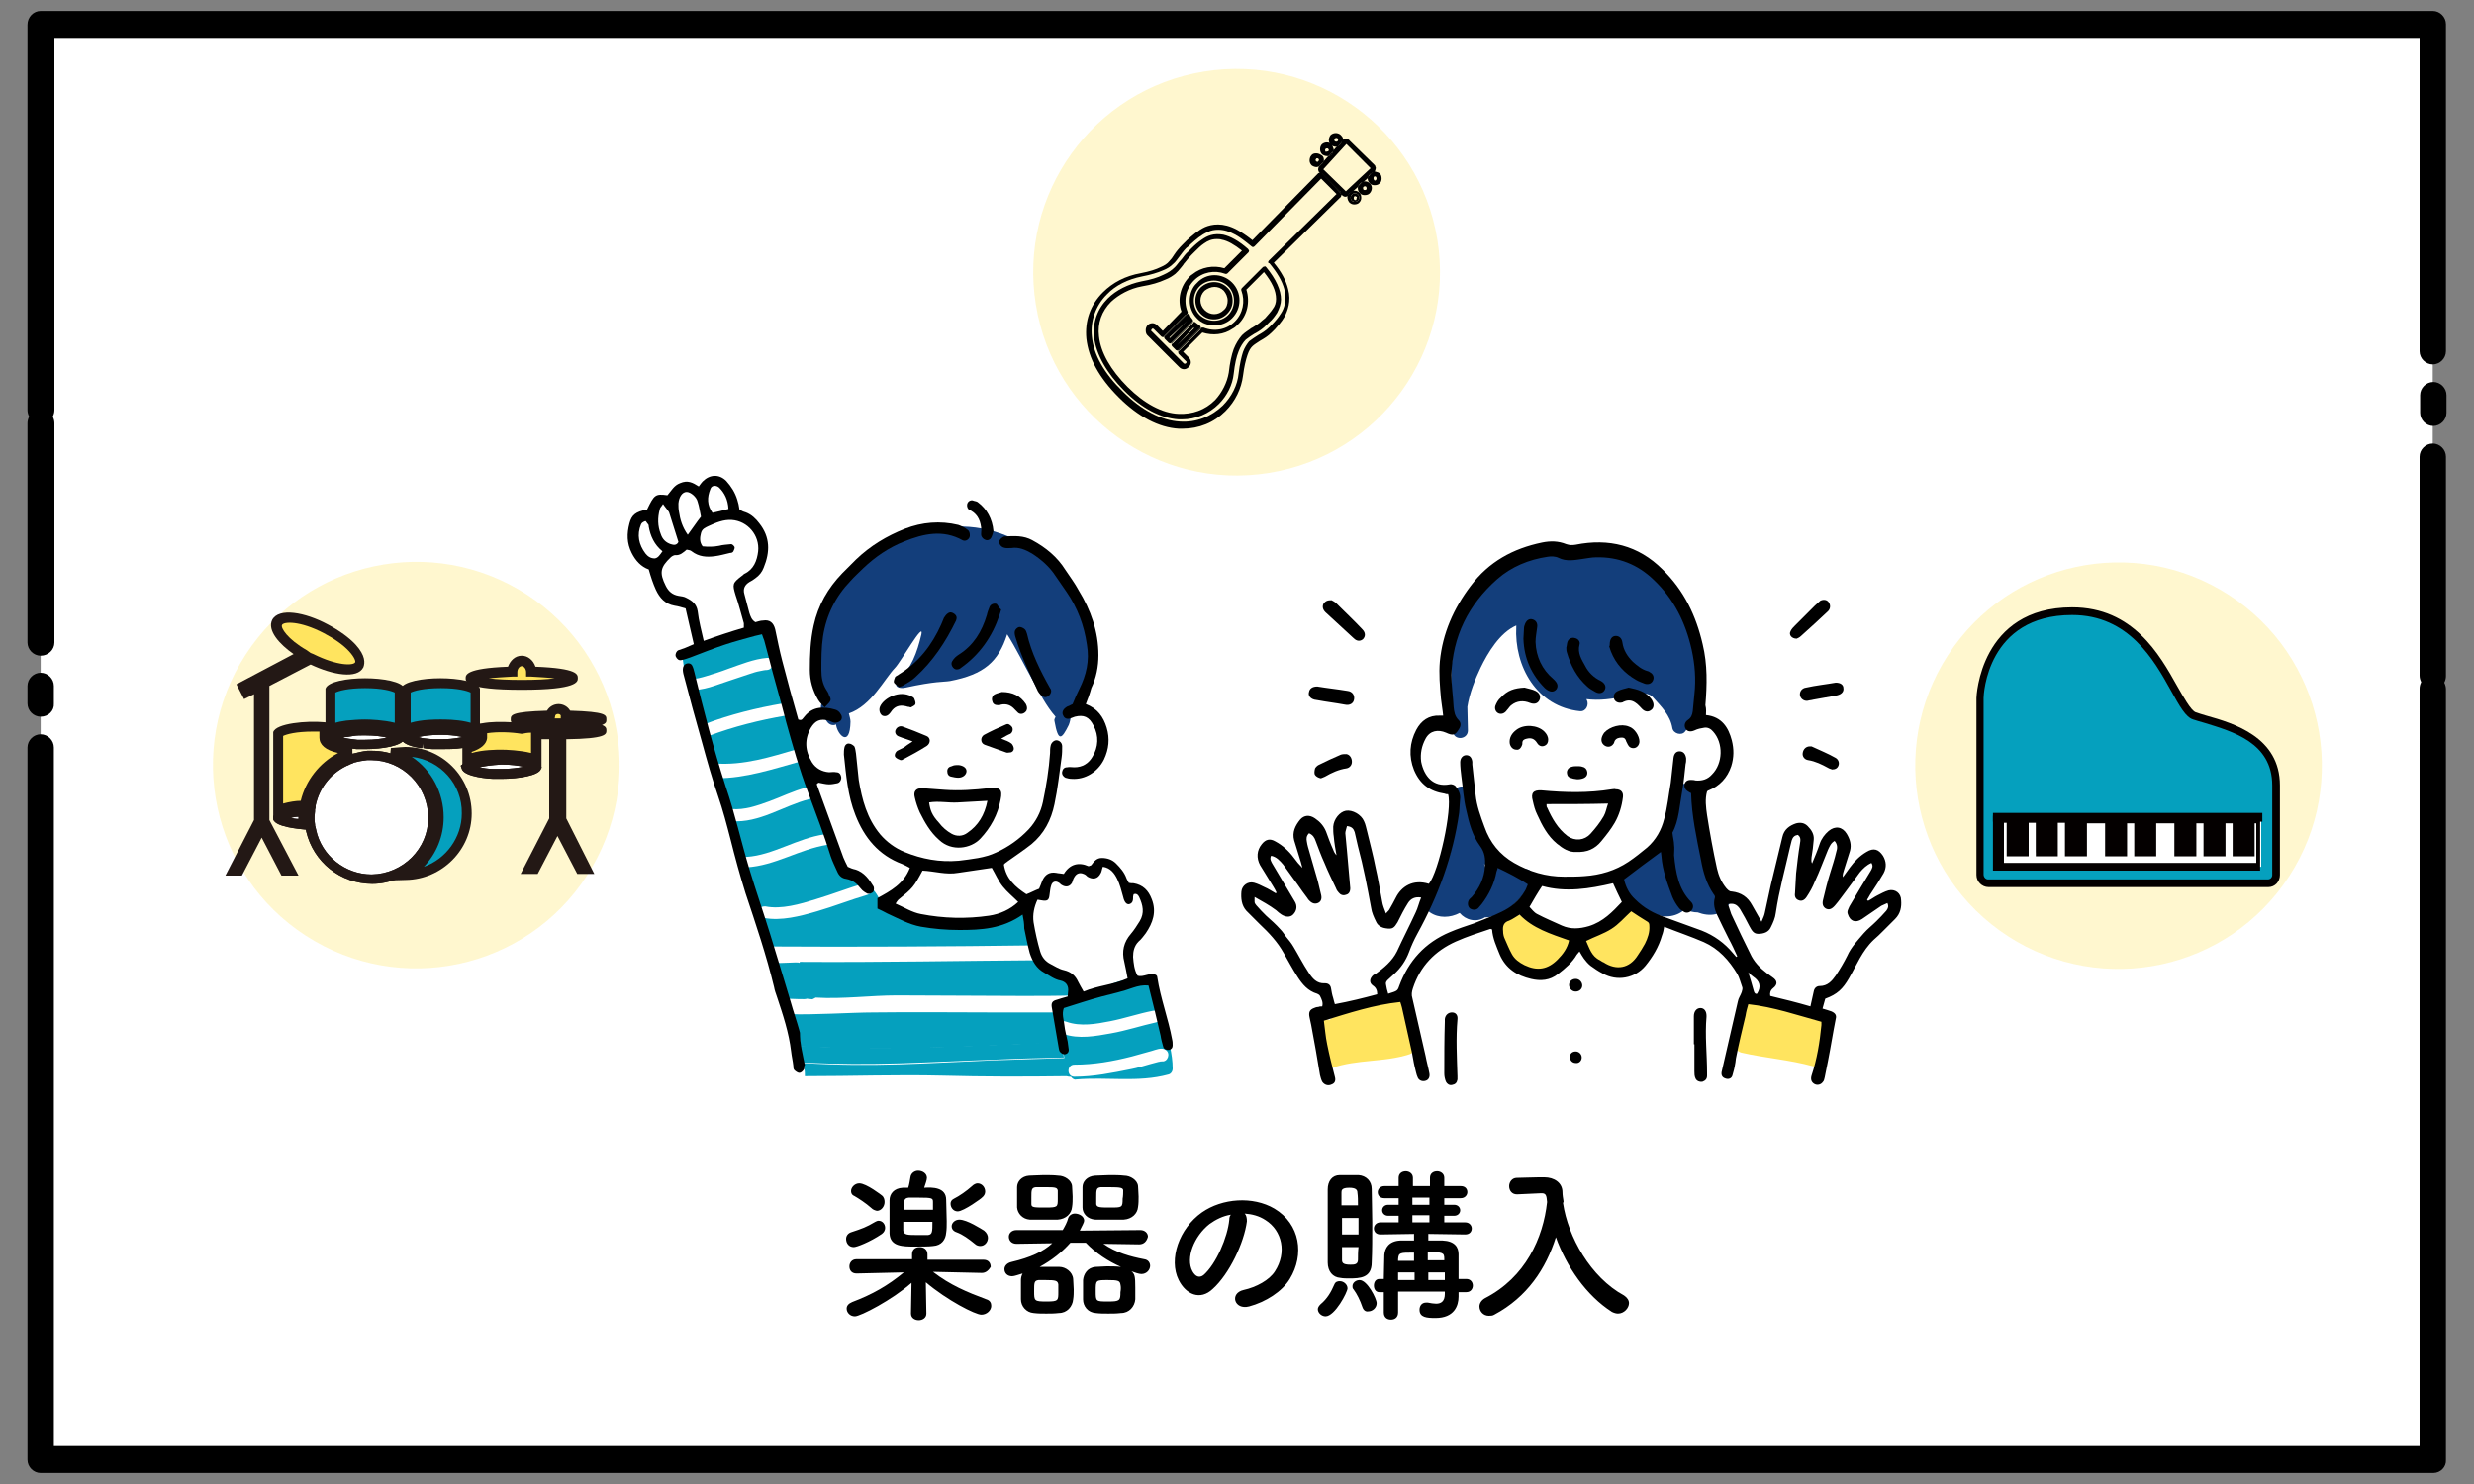
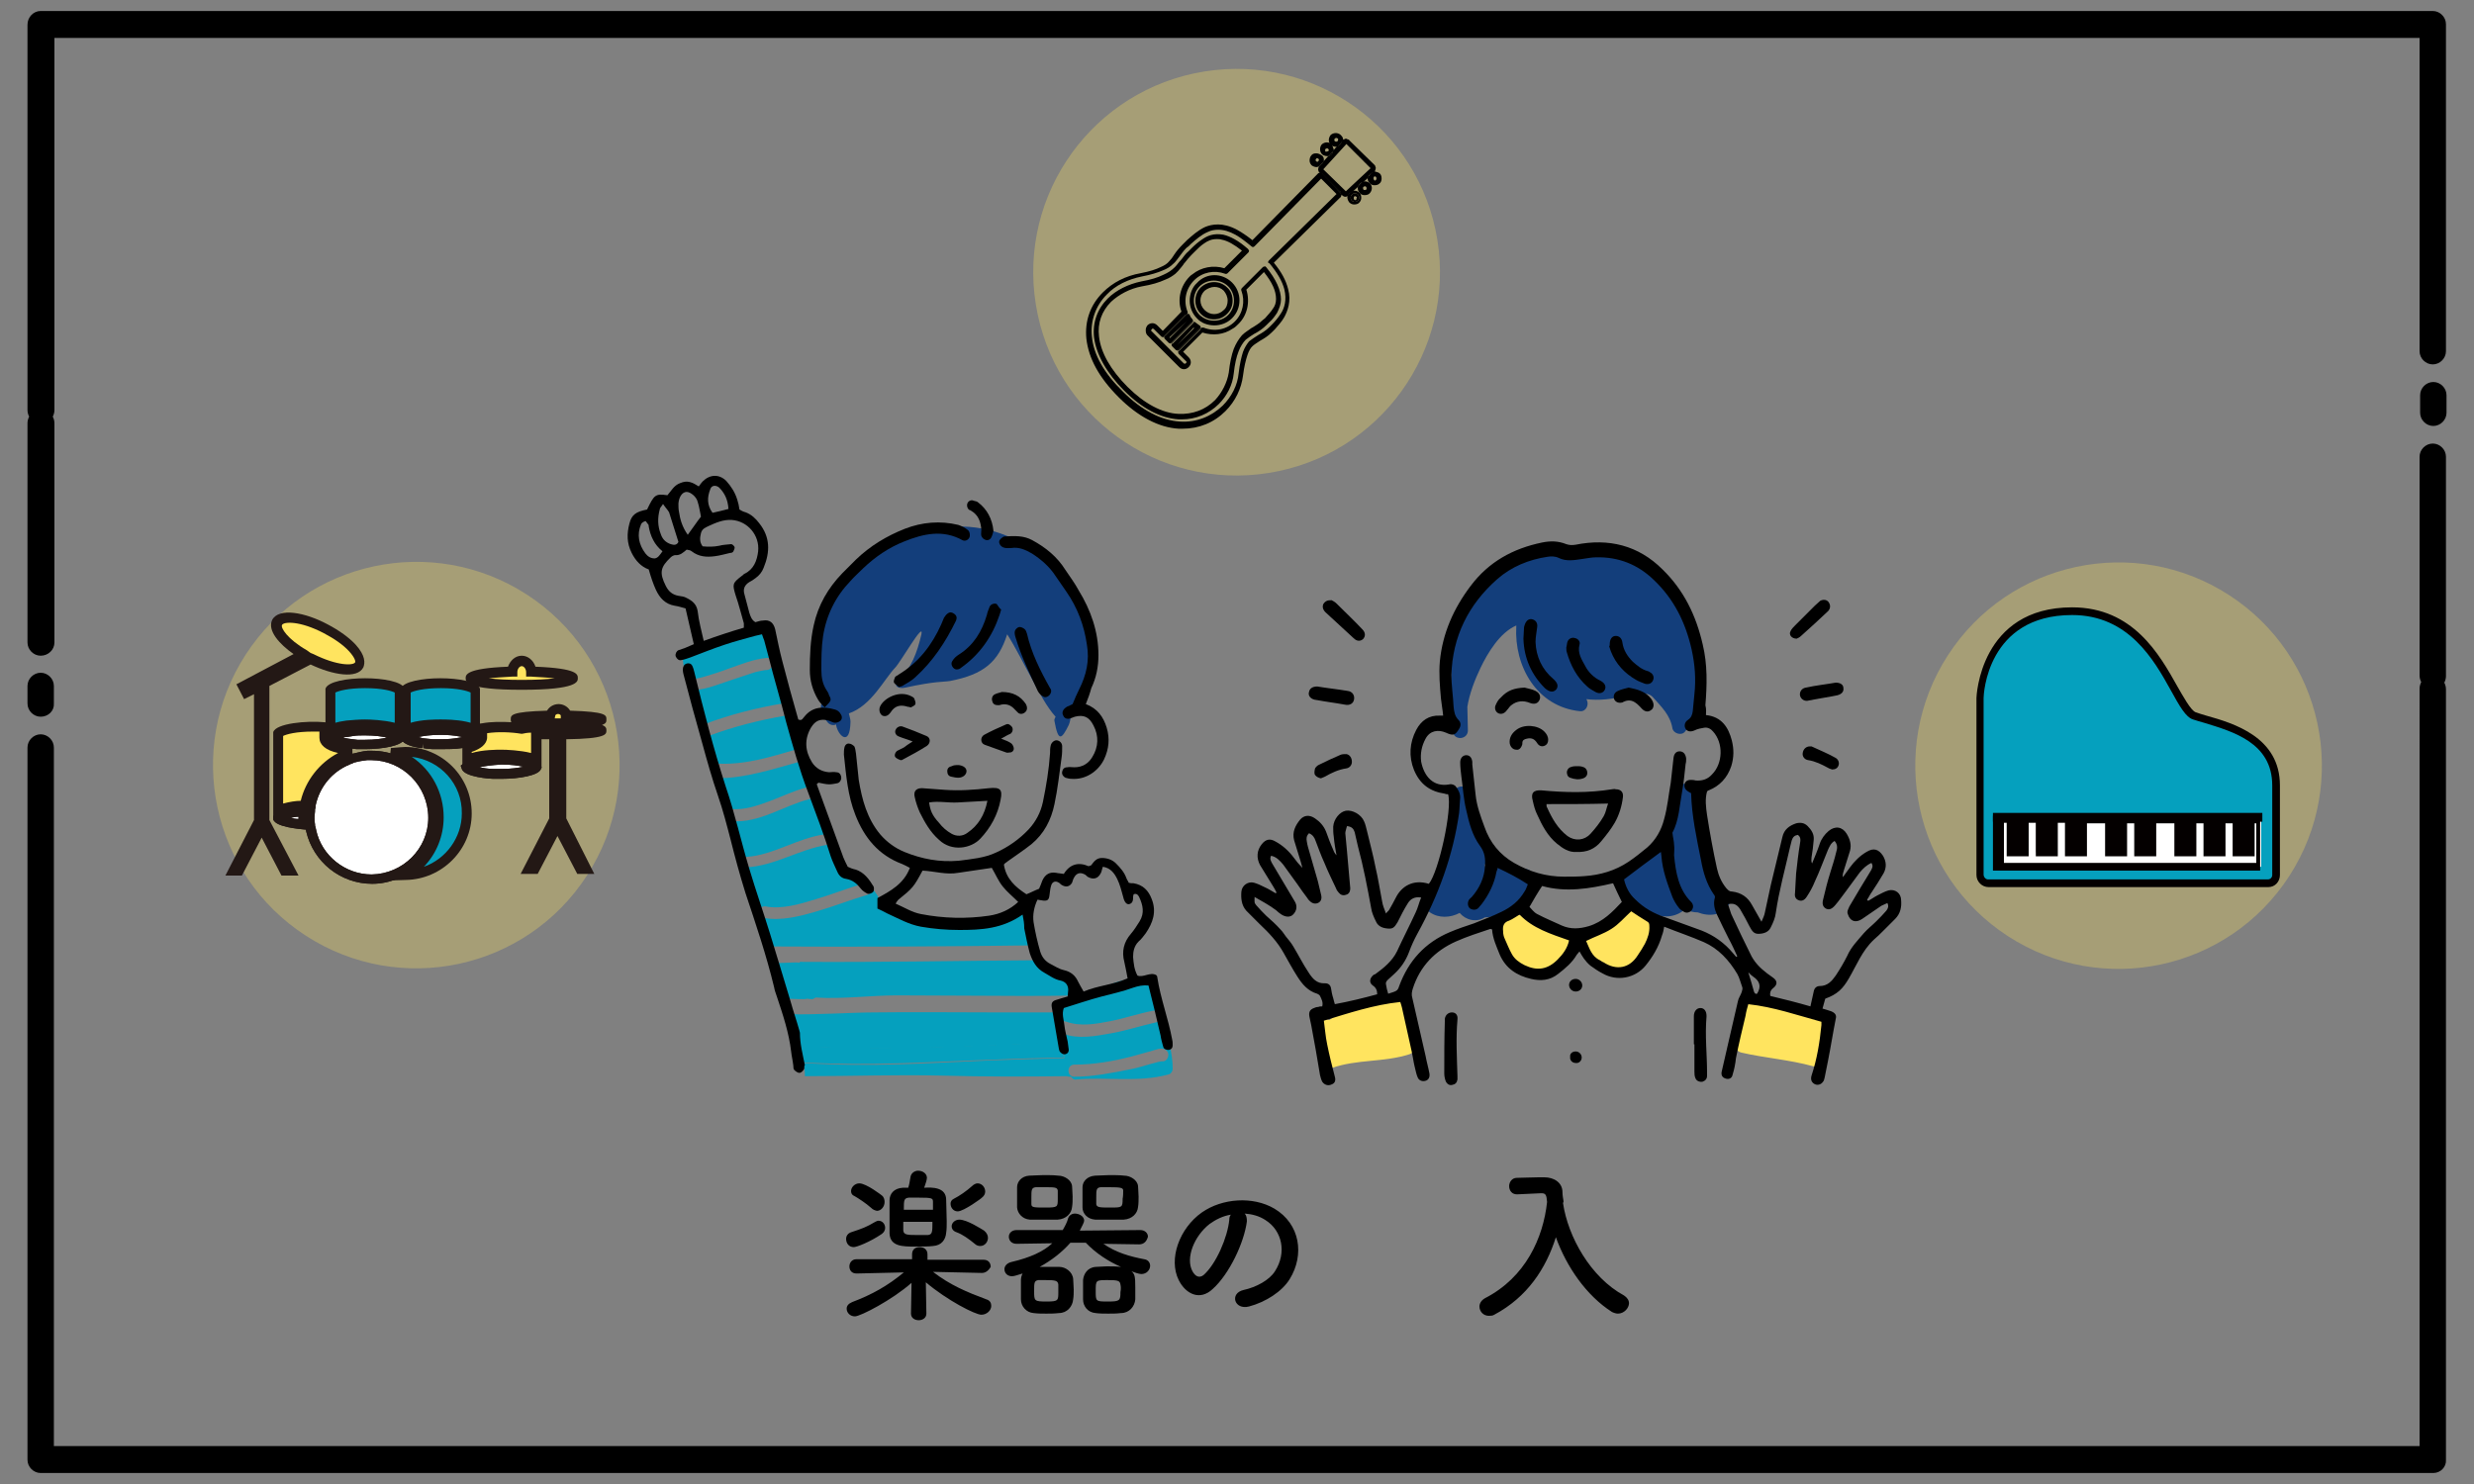
<svg xmlns="http://www.w3.org/2000/svg" version="1.1" x="0px" y="0px" width="450px" height="270px" viewBox="0 0 450 270" style="enable-background:new 0 0 450 270;" xml:space="preserve">
  <rect x="0" y="0" width="450" height="270" fill="#808080" stroke="none" />
  <style type="text/css">
	.st0{fill:#FFFFFF;}
	.st1{fill:#FFE45F;}
	.st2{fill:#133E7B;}
	.st3{fill-rule:evenodd;clip-rule:evenodd;}
	.st4{fill:#05A0BE;}
	.st5{opacity:0.3;fill:#FFE45F;}
	.st6{fill:#231815;}
	.st7{fill:#040000;}
</style>
  <g id="レイヤー_1">
</g>
  <g id="レイヤー_2">
</g>
  <g id="レイヤー_3">
</g>
  <g id="レイヤー_4">
    <g>
      <g>
-         <rect x="7.4" y="4.5" class="st0" width="435.1" height="261.1" />
        <path d="M442.6,268H7.4c-1.3,0-2.4-1.1-2.4-2.4V136c0-1.3,1.1-2.4,2.4-2.4s2.4,1.1,2.4,2.4v127.1h430.3V125.3     c0-0.4,0.1-0.8,0.3-1.2c-0.2-0.4-0.3-0.8-0.3-1.2V83.1c0-1.3,1.1-2.4,2.4-2.4c1.3,0,2.4,1.1,2.4,2.4v39.9c0,0.4-0.1,0.8-0.3,1.2     c0.2,0.4,0.3,0.8,0.3,1.2v140.2C445,266.9,443.9,268,442.6,268z M7.4,130.4c-1.3,0-2.4-1.1-2.4-2.4v-3.2c0-1.3,1.1-2.4,2.4-2.4     s2.4,1.1,2.4,2.4v3.2C9.9,129.3,8.8,130.4,7.4,130.4z M7.4,119.3c-1.3,0-2.4-1.1-2.4-2.4V77c0-0.4,0.1-0.8,0.3-1.2     C5.1,75.4,5,75,5,74.6V4.5C5,3.1,6.1,2,7.4,2h435.1c1.3,0,2.4,1.1,2.4,2.4v59.5c0,1.3-1.1,2.4-2.4,2.4c-1.3,0-2.4-1.1-2.4-2.4     v-57H9.9v67.7c0,0.4-0.1,0.8-0.3,1.2c0.2,0.4,0.3,0.8,0.3,1.2v39.9C9.9,118.2,8.8,119.3,7.4,119.3z M442.6,77.5     c-1.3,0-2.4-1.1-2.4-2.4v-3.2c0-1.3,1.1-2.4,2.4-2.4c1.3,0,2.4,1.1,2.4,2.4v3.2C445,76.4,443.9,77.5,442.6,77.5z" />
      </g>
      <g>
        <path d="M178.6,231.6l-8.9-0.2c3.1,2.4,6.2,3.7,9.7,5c0.7,0.2,0.9,0.7,0.9,1.2c0,0.8-0.8,1.6-1.8,1.6c-1.1,0-6.2-2.6-10.1-5.9     l0.1,5.7v0c0,0.8-0.7,1.2-1.4,1.2c-0.7,0-1.4-0.4-1.4-1.2v0l0.1-5.6c-3.5,3.1-9.3,6.1-10.3,6.1c-0.9,0-1.5-0.7-1.5-1.4     c0-0.5,0.3-0.9,1-1.2c3.7-1.4,6.5-3,9.4-5.4l-8.6,0.2h0c-0.9,0-1.3-0.6-1.3-1.3c0-0.6,0.4-1.3,1.3-1.3h10.1l0-0.9     c0-0.8,0.5-1.3,1.4-1.3c0.7,0,1.4,0.4,1.4,1.3c0,0,0,0,0,0.1v0.9h10.2c0.9,0,1.3,0.6,1.3,1.3C179.9,231,179.4,231.6,178.6,231.6     L178.6,231.6z M155.3,226.9c-0.9,0-1.4-0.7-1.4-1.5c0-0.5,0.3-1,0.9-1.2c2.1-0.7,2.7-0.9,4.4-1.9c0.2-0.1,0.4-0.2,0.6-0.2     c0.7,0,1.2,0.6,1.2,1.3c0,0.4-0.2,0.8-0.6,1.1C158.2,226,155.8,226.9,155.3,226.9z M158.5,219.8c-1-0.9-2.4-1.8-3.1-2.2     c-0.5-0.2-0.6-0.6-0.6-0.9c0-0.7,0.7-1.4,1.5-1.4c1.3,0,4.1,2.2,4.1,2.2c0.4,0.3,0.5,0.8,0.5,1.2c0,0.8-0.6,1.6-1.4,1.6     C159.1,220.2,158.8,220.1,158.5,219.8z M172.1,218.3c0,1.1,0.1,2.6,0.1,3.9c0,0.8,0,1.5-0.1,2.1c-0.1,1.2-0.8,2.3-2.4,2.4     c-0.7,0.1-2.1,0.1-3.3,0.1c-2.2,0-4.5,0-4.6-2.4c0-0.8,0-1.9,0-3c0-1.2,0-2.3,0-3c0-1.2,0.8-2.2,2.4-2.3c0.2,0,0.6,0,1,0     c0.2-0.6,0.3-1.3,0.4-1.9c0.1-0.8,0.8-1.2,1.4-1.2c0.8,0,1.6,0.5,1.6,1.3c0,0.4-0.3,1.2-0.5,1.8C169.6,216,172.1,216,172.1,218.3     z M169.7,220.2c0-0.5,0-1.1,0-1.5c0-0.7-0.1-0.8-2.6-0.8c-0.8,0-1.5,0-1.8,0c-0.9,0.1-0.9,0.5-0.9,2.2H169.7z M164.3,222.3     c0,0.7,0,1.2,0,1.6c0.1,0.8,0.8,0.8,2.7,0.8c0.8,0,1.5,0,1.8,0c0.8-0.1,0.8-0.6,0.8-2.4H164.3z M174.2,220.4     c-0.8,0-1.3-0.7-1.3-1.4c0-0.4,0.2-0.7,0.6-0.9c1-0.5,2.3-1.4,3.3-2.3c0.3-0.3,0.7-0.5,1-0.5c0.8,0,1.4,0.7,1.4,1.5     c0,0.4-0.2,0.8-0.6,1.1C178.7,217.9,175.3,220.4,174.2,220.4z M177.3,226.3c-1.1-0.9-2.2-1.7-3.3-2.1c-0.6-0.2-0.9-0.6-0.9-1.1     c0-0.6,0.6-1.2,1.4-1.2c1.4,0,4,1.7,4.5,2c0.5,0.4,0.7,0.9,0.7,1.3c0,0.8-0.6,1.5-1.4,1.5C178,226.7,177.6,226.6,177.3,226.3z" />
        <path d="M207.2,226.4l-6.5-0.1c2.3,1.6,4.8,2.3,7.4,2.8c0.8,0.1,1.1,0.7,1.1,1.2c0,0.7-0.6,1.5-1.6,1.5c-0.4,0-1.3-0.3-1.8-0.5     c0.6,0.5,0.7,0.9,0.7,3c0,0.7,0,1.4,0,2.1c-0.1,1.3-1.1,2.5-2.6,2.5c-0.8,0.1-1.6,0.1-2.3,0.1c-0.8,0-1.6,0-2.3-0.1     c-1.4-0.1-2.3-1.2-2.3-2.5c0-0.5,0-1.1,0-1.7c0-0.6,0-1.2,0-1.8c0.1-1.1,0.8-2.3,2.3-2.4c0.6,0,1.3-0.1,2-0.1     c0.9,0,1.7,0,2.6,0.1c-2.3-1-4.6-2.5-6.4-4.4h-2.8c-1.5,1.7-3.4,3.2-5.6,4.4c0.3,0,0.7,0,1.1,0c0.9,0,1.7,0,2.5,0     c1.1,0,2.4,0.9,2.5,2.2c0,0.6,0.1,1.2,0.1,1.9c0,0.6,0,1.2-0.1,1.8c-0.1,1.3-1.1,2.5-2.6,2.5c-0.8,0.1-1.6,0.1-2.3,0.1     c-0.8,0-1.5,0-2.3-0.1c-1.3-0.1-2.3-1.2-2.3-2.5c0-0.5,0-1.1,0-1.7c0-0.6,0-1.2,0-1.8c0-0.4,0.1-0.8,0.3-1.2     c-0.7,0.2-1.5,0.5-1.9,0.5c-0.9,0-1.4-0.6-1.4-1.3c0-0.5,0.4-1.1,1.3-1.3c3.4-0.8,5.8-1.9,7.4-3.4l-6.5,0.1h0     c-0.9,0-1.4-0.6-1.4-1.3c0-0.6,0.5-1.2,1.4-1.2l8.4,0c0.4-0.7,0.8-1.4,1-2.2c0.2-0.5,0.7-0.8,1.2-0.8c0.8,0,1.7,0.5,1.7,1.3     c0,0.3-0.4,1-0.8,1.8l11-0.1c0.9,0,1.4,0.6,1.4,1.2C208.6,225.8,208.1,226.4,207.2,226.4L207.2,226.4z M185,217.9     c0-0.7,0-1.3,0-1.9c0-1,0.8-2,2.2-2.1c0.7,0,1.7-0.1,2.6-0.1c0.9,0,1.9,0,2.7,0.1c1.1,0,2.4,0.8,2.5,1.9c0,0.5,0.1,1.2,0.1,1.9     c0,0.7,0,1.3-0.1,1.9c-0.1,1.2-1.1,2.2-2.6,2.3c-0.8,0-1.7,0-2.6,0c-0.9,0-1.8,0-2.5,0c-1.3-0.1-2.2-1.1-2.3-2.2     C185,219.2,185,218.6,185,217.9z M192.4,216.6c-0.1-0.6-0.6-0.6-2.4-0.6c-0.6,0-1.1,0-1.6,0c-0.8,0.1-0.8,0.5-0.8,1.9     c0,0.5,0,0.9,0,1.2c0,0.6,0.5,0.6,2.6,0.6c2.2,0,2.2-0.1,2.2-1.6C192.4,217.6,192.4,217,192.4,216.6z M192.5,233.7     c-0.1-0.7-0.5-0.8-2.3-0.8c-0.5,0-0.9,0-1.3,0c-0.8,0.1-0.8,0.5-0.8,2c0,1.8,0,1.9,2.3,1.9c2.1,0,2.1-0.2,2.1-1.7     C192.5,234.6,192.5,234.1,192.5,233.7z M196.9,217.9c0-0.7,0-1.3,0-1.9c0-1,0.8-2,2.3-2.1c0.8,0,1.7-0.1,2.6-0.1     c0.9,0,1.9,0,2.7,0.1c1.1,0,2.4,0.8,2.5,1.9c0,0.5,0.1,1.2,0.1,1.9c0,0.7,0,1.3-0.1,1.9c-0.1,1.2-1.1,2.2-2.6,2.3     c-0.8,0-1.7,0-2.6,0c-0.9,0-1.8,0-2.6,0c-1.4-0.1-2.3-1.1-2.3-2.2C196.9,219.2,196.9,218.6,196.9,217.9z M203.8,233.7     c-0.1-0.7-0.5-0.8-2.3-0.8c-2.2,0-2.2,0-2.2,2c0,1.9,0,1.9,2.3,1.9c2.1,0,2.2-0.2,2.2-1.7C203.9,234.6,203.9,234.1,203.8,233.7z      M204.3,216.6c0-0.5-0.5-0.6-2.5-0.6c-0.6,0-1.1,0-1.6,0c-0.8,0.1-0.8,0.5-0.8,1.9c0,0.5,0,0.9,0,1.2c0.1,0.6,0.7,0.6,2.6,0.6     c2.1,0,2.2,0,2.2-1.6C204.3,217.6,204.3,217,204.3,216.6z" />
        <path d="M226.8,222.2c-0.5,3.9-3.2,9.6-6.2,12.3c-2.3,2.2-4.9,1-6.2-1.6c-1.9-3.8,0.1-9.4,4.2-12.3c3.7-2.6,9.3-3,13.2-0.7     c4.7,2.8,5.5,8.4,2.8,12.8c-1.4,2.3-4.4,4.2-7.4,5c-2.7,0.7-3.6-2.4-1-3c2.3-0.5,4.7-1.8,5.7-3.4c2.2-3.4,1.3-7.4-1.7-9.3     c-1.2-0.8-2.5-1.1-3.8-1.2C226.7,221.1,226.8,221.6,226.8,222.2z M220,222.7c-2.8,2.2-4.4,6.2-3.1,8.6c0.5,0.9,1.2,1.3,2,0.7     c2.3-2,4.4-6.9,4.7-10.1c0-0.4,0.1-0.7,0.3-0.9C222.5,221.2,221.1,221.9,220,222.7z" />
-         <path d="M239.7,238.2c0-0.3,0.2-0.6,0.5-0.9c1.2-1,1.9-2.2,2.5-3.6c0.2-0.5,0.6-0.6,1-0.6c0.7,0,1.4,0.6,1.4,1.3     c0,0.7-2.3,5.1-4,5.1C240.4,239.5,239.7,238.9,239.7,238.2z M245.4,232.6c-0.5,0-1.1,0-1.6-0.1c-1.4-0.1-2.3-1.2-2.3-2.8     c0-2.1,0-5.1,0-7.9c0-2,0-3.9,0-5.4c0-1.5,0.8-2.6,2.2-2.6c0.5,0,1,0,1.5,0c0.7,0,1.3,0,1.9,0c1.4,0.1,2.4,1.1,2.4,2.5     c0,1.7,0.1,3.9,0.1,6.1c0,2.7,0,5.3-0.1,7.3C249.5,232.5,247.4,232.6,245.4,232.6z M247.1,221.6h-3v3h3V221.6z M247,219.3     c0-0.9,0-1.6-0.1-2.3c0-0.6-0.4-0.9-1.5-0.9c-1.4,0-1.4,0.5-1.4,0.9c0,0.6,0,1.4,0,2.3H247z M244.1,226.9c0,0.9,0,1.7,0,2.3     c0,0.5,0.1,0.9,1.5,0.9c0.7,0,1.4,0,1.4-0.9c0-0.7,0-1.5,0.1-2.3H244.1z M247.8,237.8c-0.4-1.2-1-2.4-1.6-3.2     c-0.2-0.2-0.2-0.4-0.2-0.6c0-0.6,0.6-1.1,1.3-1.1c1.4,0,3.1,3.4,3.1,4.2c0,0.9-0.8,1.5-1.5,1.5     C248.4,238.7,248,238.4,247.8,237.8z M265.3,235.1v0.7c0,0,0,0.1,0,0.1c0,1.7-0.8,3.9-4.2,3.9c-1.6,0-2.9-0.1-2.9-1.5     c0-0.7,0.4-1.3,1.2-1.3c0.1,0,0.2,0,0.3,0c0.5,0.1,1.1,0.2,1.5,0.2c0.9,0,1.6-0.4,1.6-1.8V235h-8.5v3.8c0,0.9-0.6,1.3-1.3,1.3     c-0.7,0-1.3-0.4-1.3-1.3c0-1.2,0-2.5,0-3.7h-0.8c-0.7,0-1-0.6-1-1.2c0-0.6,0.3-1.2,1-1.2h0.8c0-1.6,0.1-3.1,0.1-4.4     c0.1-1.2,0.8-2.5,2.9-2.6c0.7,0,1.6,0,2.5,0v-1.2l-6.1,0.1h0c-0.8,0-1.2-0.5-1.2-1.1c0-0.5,0.4-1.1,1.2-1.1l3.3,0v-1.2h-1.9     c-0.7,0-1.1-0.5-1.1-1c0-0.5,0.4-1,1.1-1h1.9v-1.2l-2.6,0c-0.8,0-1.2-0.5-1.2-1.1c0-0.5,0.4-1.1,1.2-1.1h2.6v-1.5     c0-0.8,0.6-1.2,1.3-1.2c0.6,0,1.3,0.4,1.3,1.2v1.5l1.5,0l1.6,0v-1.5c0-0.8,0.6-1.2,1.3-1.2c0.6,0,1.3,0.4,1.3,1.2v1.5h3     c0.8,0,1.2,0.5,1.2,1.1c0,0.5-0.4,1.1-1.2,1.1l-3,0v1.2h1.8c0.7,0,1.1,0.5,1.1,1c0,0.5-0.4,1-1.1,1h-1.8v1.2l3.8,0     c0.8,0,1.2,0.6,1.2,1.1c0,0.6-0.4,1.1-1.2,1.1h0l-6.7-0.1v1.2c0.9,0,1.8,0,2.6,0c2.2,0.1,2.9,1.2,2.9,2.5c0,0.1,0,0.6,0,4.5h1.4     c0.8,0,1.2,0.6,1.2,1.2c0,0.6-0.4,1.2-1.2,1.2H265.3z M257.2,231.5h-2.9c0,0.5,0,0.9,0,1.4h3V231.5z M257.2,227.9     c-2.6,0-2.8,0-2.9,1.2l0,0.3h2.9V227.9z M260,217.9h-3.1v1.3h3.1V217.9z M260,221.1h-3.1v1.3h3.1V221.1z M262.7,229     c0-1.1-0.3-1.2-3-1.2v1.5h3V229z M262.8,231.5h-3v1.4h3V231.5z" />
        <path d="M284.3,218.9c0.9,6.1,5,13.5,11.1,16.8c0.6,0.4,0.9,0.9,0.9,1.4c0,0.9-0.9,1.9-2,1.9c-0.3,0-0.7-0.1-1.1-0.3     c-4.7-3-8.3-8.3-10.2-13.6c-1.8,5.7-5.2,10.9-11.2,14.1c-0.3,0.2-0.7,0.2-1,0.2c-1,0-1.7-0.8-1.7-1.7c0-0.5,0.3-1.1,1-1.5     c7.4-3.8,10.6-11,11.3-17.5c-0.1-1.2-0.2-1.6-1-1.6c0,0-0.1,0-0.1,0l-4.3,0.2c0,0-0.1,0-0.1,0c-0.9,0-1.4-0.7-1.4-1.5     c0-0.7,0.5-1.5,1.4-1.5c1.2,0,2.6-0.1,4-0.1c0.3,0,0.6,0,1,0c1.8,0,3.3,1,3.3,2.7c0,0.5,0.1,1.1,0.2,1.7h0L284.3,218.9z" />
      </g>
      <g>
        <path class="st1" d="M257.6,189.6c-0.7-2.1-0.8-4.4-1.3-6.5c-0.2-0.9-1.3-1.6-2.2-1.2c-2.8,1.1-6,1.1-8.9,1.9     c-1.3,0.4-2.5,1-3.4,1.8c-0.4-0.2-0.9-0.3-1.3-0.2c-1,0.3-1.4,1.2-1.2,2.2c0.3,1.8,0.5,3.7,0.8,5.5c0.1,0.9,1.3,1.5,2.2,1.2     c4.5-1.6,9.5-1,14.1-2.5C257.2,191.5,257.9,190.6,257.6,189.6z" />
        <path class="st1" d="M331.2,185.1c-3.6-0.6-7.1-2.3-10.7-2.1c-0.7-1.2-2.8-1.4-3.2,0.3c-0.5,2-1,4.1-1.8,6     c-0.4,0.9,0.4,2,1.2,2.2c4.3,1,8.8,1.3,13.1,2.5c1,0.3,2.3-0.5,2.2-1.7c-0.2-1.7,0.2-3.4,0.4-5.1     C332.5,186.4,332.2,185.3,331.2,185.1z" />
        <path class="st1" d="M284.5,169.6c-2.1-0.4-4-1.6-5.9-2.4c-1.7-0.7-3.9-1.5-5.2,0.2c-0.6,0.4-1,1-0.8,1.9     c0.5,3.3,3.1,6.2,6.1,7.5c3.7,1.5,6.4-1.6,7-4.9C285.9,170.9,285.5,169.7,284.5,169.6z" />
        <path class="st1" d="M299.7,167.1c-0.9-0.7-1.9-1.2-2.9-1.6c-0.7-0.3-1.6,0.2-2,0.8c-1.1,1.8-3.4,2.6-5.4,3.4     c-1.2-0.2-2.7,1.1-1.9,2.6c2.1,3.8,6.3,5.9,10.1,3c1.6-1.2,2.5-3,3-4.9C300.9,169.1,300.8,168.1,299.7,167.1z" />
        <g>
          <path class="st2" d="M308.4,122.6c1.5-5.7-2.4-13-5.9-17.3c-4-5-10.8-6.6-16.6-4.8c-0.2-0.1-0.4-0.1-0.7-0.1      c-1.1,0.1-2.1,0.3-3.1,0.5c-2.1-0.7-6.2,1.7-7.9,2c-0.7,0.2-1,0.7-1,1.3c-1.9,1.2-3.6,2.8-5.2,4.9c-4.4,5.8-4.2,12.6-3.9,19.3      c-0.2,1.7-0.2,3.4,0.2,4.9c0.4,1.5,2.7,1.2,2.7-0.4c0-1.4-0.1-2.9-0.1-4.3c0.4-2.5,1.4-5,2.4-7.1c1.3-2.7,3.5-6.4,6.5-7.7      c0,0.1,0,0.1,0,0.2c-0.4,7.2,3.7,14.6,11.6,15.4c1.1,0.1,1.7-1.2,1.2-2.1c0,0,0-0.1-0.1-0.1c2.4,0.3,4.8,0,7.3-0.6      c1.2-0.3,3.8-0.9,4.8,0.2c1.6,1.8,3.2,3.3,3.6,5.7c0.2,1,1.7,1.4,2.3,0.6C309.1,129.9,309,126.3,308.4,122.6      C308.4,122.6,308.4,122.6,308.4,122.6z" />
          <path class="st2" d="M277.5,158.1c-5.3-0.6-7.7-5-9.4-9.5c0-1.6-0.2-3.1-0.8-4.6c-0.7-1.6-3.3-0.9-2.7,0.7      c0.4,0.9,0.6,1.9,0.7,2.8c-0.3,0.5-0.5,0.9-0.7,1.4c-0.1,0.4-0.1,0.7,0,0.9c-0.3,0.2-0.6,0.6-0.6,1.1c0,1.4,0.1,2.7-0.2,4.1      c0,0,0,0,0,0.1c0,0.1-0.1,0.2-0.1,0.3c-0.9,0.9-1.7,2-1.9,3.3c-0.1,0.2-0.1,0.5,0,0.8c-0.7,1.2-1.3,2.4-1.9,3.6      c-0.1,0.3-0.2,0.6-0.2,0.9c-0.4,0.6-0.4,1.5,0.4,2c1.6,1.1,3.7,1,5.4,0.1c1.1,1.3,3,1.8,4.6,0.8c0.1,0,0.2,0,0.3,0      c3.7-0.2,6.6-3.7,8.4-6.5C279.3,159.2,278.5,158.2,277.5,158.1z M270.5,157.7c-0.1,0.1-0.2,0.1-0.3,0.2      c-0.1-0.3-0.1-0.6-0.3-0.8C270.1,157.3,270.3,157.5,270.5,157.7z" />
          <path class="st2" d="M312.6,162.6c-0.1-0.1-0.2-0.2-0.4-0.2c-0.1-2.5-1.3-4.8-2.2-7c-1.5-3.7-1.7-7.9-2.3-11.8      c-0.3-1.8-2.9-1-2.7,0.7c0.1,0.9,0.3,1.8,0.4,2.8c-0.6,0.1-1.1,0.5-1,1.3c0,0.3,0,0.6,0.1,0.9c-0.8-0.1-1.6,0.3-1.6,1.3      c0.1,3-2.4,4.7-4.6,6.3c-1.3,0.9-3.4,2.1-3.4,3.9c0,1.7,2.1,3.1,3.4,4c0.5,0.4,1,0.7,1.5,0.9c0.1,0.1,0.2,0.2,0.3,0.3      c2.2,1.1,4.7,1,6.4-0.6c0.7,0.4,1.5,0.6,2.3,0.6c2.1,0.8,4.5,0.6,5.7-1.5C315.2,163.2,313.6,162,312.6,162.6z M304.3,155      c0,1.1,0,2.2,0.1,3.2c0,0,0-0.1-0.1-0.1c-0.2-0.3-0.5-0.5-0.8-0.6c0,0,0,0,0-0.1c-0.2-0.3-0.5-0.5-0.8-0.6      C303.4,156.3,303.9,155.7,304.3,155z" />
          <path class="st3" d="M310.3,130.1c2.9,0.3,4.1,2.3,4.7,4.6c0.4,1.6,0.4,3.1-0.1,4.7c-0.7,2.1-2.1,3.6-4.1,4.4      c-0.1,0-0.2,0.1-0.3,0.2c-0.4,1.4-0.2,2.9,0,4.3c0.5,3.2,1.1,6.5,1.8,9.7c0.3,1.3,0.8,2.5,1.7,3.6c0.3,0.3,0.5,0.6,1,0.6      c1.7,0.2,2.9,1,3.7,2.5c0.5,0.9,1,1.8,1.7,3c0.3-0.7,0.5-1.1,0.6-1.6c0.4-1.7,0.7-3.4,1.1-5.1c0.7-2.9,1.4-5.8,2.1-8.7      c0.3-1.4,1.3-2.1,2.5-2.5c0.8-0.2,1.5-0.1,2.1,0.5c0.7,0.7,1.2,1.5,1.1,2.5c-0.1,1.1-0.2,2.1-0.4,3.2c0,0.4-0.1,0.7,0.1,1.1      c0.5-1.2,1-2.4,1.4-3.6c0.3-0.9,0.9-1.7,1.6-2.3c1.2-1,2.5-0.8,3.3,0.5c0.6,1,0.9,2,0.6,3.1c-0.4,1.2-0.7,2.3-1.1,3.5      c-0.1,0.4-0.3,0.8-0.2,1.3c0.4-0.6,0.9-1.2,1.3-1.8c0.8-1.1,1.8-2.1,3-2.8c1.3-0.8,2.2-0.5,3,0.7c0.6,1,0.7,2.1,0.1,3.2      c-0.7,1.2-1.4,2.3-2.2,3.5c-0.3,0.4-0.5,0.9-0.8,1.3c0.1,0.1,0.1,0.1,0.2,0.2c0.6-0.3,1.1-0.7,1.7-1c0.6-0.3,1.3-0.7,2-0.9      c1.2-0.3,2.3,0.5,2.3,1.8c0.1,1.2-0.1,2.4-1.1,3.4c-0.7,0.7-1.4,1.4-2.1,2.1c-0.6,0.6-1.2,1.2-1.8,1.7c-2.1,2-3.1,4.6-4.5,7      c-1.1,1.9-2.1,2.9-4.3,3.7c-0.2,0.6-0.3,1.2-0.5,1.8c0.6,0.2,1.1,0.3,1.6,0.5c0.7,0.3,1,0.7,0.8,1.4c-0.5,2.5-0.9,5.1-1.4,7.6      c-0.2,1-0.4,2-0.6,3c-0.1,0.3-0.1,0.6-0.3,0.8c-0.4,0.6-1.1,0.7-1.6,0.4c-0.5-0.3-0.7-0.8-0.5-1.5c1-3,1.5-6.1,1.8-9.2      c0-0.2,0-0.4,0-0.6c-4.4-1.2-8.7-2.7-13.3-3.2c-0.2,0.7-0.4,1.4-0.5,2.1c-0.6,2.5-1.2,5-1.7,7.5c-0.1,0.4-0.1,0.9-0.2,1.3      c-0.1,0.7-0.3,1.4-0.5,2.1c-0.2,0.6-0.8,0.7-1.3,0.5c-0.6-0.2-0.8-0.7-0.6-1.4c1-4.2,1.9-8.4,2.9-12.6c0.1-0.6,0.5-1.1,0.7-1.7      c0.1-0.3,0.2-0.7,0.1-0.9c-0.3-0.8-0.5-1.7-0.9-2.4c-1.5-2.5-3.4-4.6-6.1-5.8c-2.3-1-4.7-1.8-7.2-2.8c-0.1,0.6-0.2,1.1-0.4,1.6      c-0.6,2.1-1.7,3.9-3,5.5c-1.9,2.3-5.2,2.9-7.8,1.4c-0.8-0.4-1.5-0.9-2.2-1.4c-0.5-0.4-0.9-0.9-1.2-1.3c-0.3-0.4-0.5-0.8-0.8-1.3      c-0.2,0.2-0.3,0.4-0.5,0.6c-0.8,1.4-2.1,2.5-3.4,3.5c-1.5,1.2-3.2,1.3-4.9,0.9c-2.6-0.6-4.6-1.9-5.7-4.4c-0.6-1.5-1.3-3-1.4-4.6      c-0.1,0-0.2-0.1-0.3-0.1c-2.1,0.7-4.3,1.4-6.3,2.3c-3.8,1.7-6.5,4.5-7.8,8.5c-0.2,0.6-0.3,1.2-0.1,1.8c0.8,3.5,1.6,7,2.4,10.5      c0.2,1.1,0.5,2.1,0.7,3.2c0.1,0.6-0.1,1.1-0.6,1.3c-0.5,0.2-1.2,0.1-1.5-0.5c-0.3-0.6-0.4-1.4-0.6-2.1c-0.2-0.8-0.3-1.7-0.5-2.6      c-0.6-2.7-1.2-5.4-1.8-8.1c-0.1-0.4-0.2-0.7-0.3-1c-4.8,0.5-9.3,2-13.9,3.4c0.2,1.4,0.3,2.9,0.6,4.3c0.4,2,0.9,4,1.4,5.9      c0.2,0.7,0,1.2-0.6,1.4c-0.6,0.3-1.3,0.1-1.7-0.5c-0.2-0.4-0.3-0.8-0.4-1.2c-0.5-3-1-6-1.6-9.1c-0.1-0.5-0.2-1-0.3-1.4      c-0.2-0.9,0-1.4,0.8-1.7c0.2-0.1,0.5-0.2,0.8-0.2c0.2-0.1,0.4-0.1,0.7-0.1c0.2-0.7-0.1-1.3-0.4-1.9c-0.1-0.2-0.3-0.3-0.5-0.4      c-1.7-0.5-2.7-1.7-3.6-3.1c-0.9-1.4-1.7-2.9-2.5-4.3c-1.1-2-2.7-3.7-4.4-5.3c-0.8-0.8-1.6-1.6-2.4-2.4c-0.9-1-1-2.3-0.9-3.5      c0.1-1.1,1.2-1.9,2.3-1.6c0.7,0.2,1.3,0.5,1.9,0.8c0.7,0.3,1.3,0.7,2,1.1c0,0,0.1,0,0.2-0.1c-0.2-0.4-0.4-0.8-0.6-1.1      c-0.8-1.3-1.6-2.6-2.4-3.9c-0.7-1.3-0.6-2.7,0.3-3.8c0.7-0.9,1.5-1.1,2.5-0.5c1.3,0.7,2.4,1.7,3.3,2.9c0.5,0.7,1,1.3,1.6,1.9      c-0.1-0.4-0.2-0.7-0.3-1.1c-0.4-1.3-0.8-2.6-1.2-3.9c-0.4-1.5,0.2-2.7,1.1-3.8c0.7-0.8,1.7-0.9,2.7-0.2c0.9,0.6,1.6,1.4,2,2.4      c0.4,1.1,0.8,2.2,1.3,3.3c0.1,0.3,0.3,0.7,0.6,1c-0.2-1.1-0.4-2.2-0.5-3.4c-0.1-0.6-0.1-1.2-0.1-1.8c0.1-1.4,1.2-2.7,2.3-2.9      c1.2-0.2,2.8,0.7,3.3,1.9c0.3,0.6,0.4,1.3,0.6,2c0.5,2.1,1.1,4.3,1.5,6.4c0.5,2.1,0.8,4.2,1.2,6.2c0.1,0.7,0.4,1.4,0.7,2.2      c0.3-0.4,0.5-0.5,0.6-0.7c0.4-0.7,0.8-1.4,1.2-2.2c1-2,3.1-3.4,6-2.5c1.8-2.2,4.3-13.6,3.5-16.3c-0.2,0-0.4,0-0.6-0.1      c-2.7-0.4-4.5-1.7-5.6-4.3c-1-2.5-0.8-5,0.4-7.3c0.9-1.7,2.3-2.7,4.3-2.6c0.2,0,0.4,0,0.6,0c-0.1-1.1-0.3-2.1-0.4-3.1      c-0.2-2.3-0.4-4.5-0.2-6.8c0.5-5.1,2.5-9.6,5.6-13.7c3.3-4.4,7.7-6.8,13-7.9c1.5-0.3,2.9-0.3,4.4,0.3c0.6,0.2,1.1,0.2,1.7,0.1      c6-1.2,11.4,0.1,15.8,4.5c3.9,3.8,6.1,8.4,7.3,13.6c0.9,3.7,0.8,7.4,0.5,11.1C310.4,129.1,310.3,129.6,310.3,130.1z       M272.4,157.9c0,0.2-0.1,0.4-0.2,0.7c-0.4,2.2-1.4,4.2-2.7,5.9c-0.2,0.2-0.4,0.5-0.6,0.7c-0.4,0.4-1,0.4-1.5,0.1      c-0.4-0.3-0.5-0.9-0.3-1.4c0.1-0.3,0.4-0.5,0.6-0.7c1.4-1.6,2.3-3.5,2.4-5.6c0.1-1.3,0-2.5-0.9-3.7c-1.4-1.9-2-4.2-2.5-6.5      c-0.5-2-0.6-4.1-0.9-6.2c-0.1-0.8-0.2-1.7-0.2-2.5c0-0.8,0.5-1.3,1.1-1.3c0.6,0,1,0.4,1.1,1.2c0,0.2,0,0.3,0,0.5      c0.2,1.8,0.4,3.7,0.6,5.5c0.2,2,0.9,3.9,1.6,5.8c1,2.9,2.8,5.1,5.4,6.6c2.8,1.6,5.8,2.5,9.1,2.5c1.2,0,2.5,0,3.7-0.1      c2.9-0.2,5.6-1,8-2.6c1.2-0.8,2.3-1.7,3.4-2.6c1.6-1.4,2.6-3.2,3.1-5.2c0.6-2.1,0.8-4.4,1.2-6.6c0.2-1.5,0.3-3,0.5-4.5      c0.1-0.8,0.5-1.2,1.1-1.2c0.7,0,1.1,0.5,1.2,1.3c0,0.3,0,0.7-0.1,1c-0.2,1.6-0.3,3.2-0.6,4.8c-0.5,2.7-0.6,5.5-1.8,7.7      c0.1,0.9,0.3,1.6,0.3,2.2c0.1,0.6,0,1.3,0,1.9c0.3,3.1,0.8,6.2,3.1,8.5c0.4,0.4,0.5,1,0.1,1.5c-0.3,0.4-0.9,0.6-1.4,0.3      c-0.3-0.2-0.7-0.4-0.9-0.7c-0.5-0.6-0.9-1.3-1.2-2c-0.9-2.4-1.8-4.8-2-7.4c0-0.3-0.1-0.6-0.1-0.8c-2.3,1.7-4.5,3.3-6.7,5      c0.3,1.3,0.9,2.6,2,3.6c1.6,1.6,3.4,2.6,5.5,3.3c2.2,0.8,4.4,1.6,6.6,2.4c2.3,0.9,4.2,2.3,5.7,4.1c0.2,0.2,0.4,0.5,0.6,0.7      c0.1,0,0.1-0.1,0.2-0.1c-0.5-1.1-1-2.2-1.6-3.3c-0.7-1.4-1.4-2.8-2.1-4.3c-0.4-0.9-0.7-1.9-0.4-3c0.1-0.2,0-0.5-0.2-0.7      c-1.3-1.9-1.9-4-2.3-6.2c-0.8-4-1.7-8.1-1.8-12.2c-0.3-0.1-0.5-0.3-0.7-0.4c-0.4-0.3-0.6-0.7-0.5-1.2c0.1-0.5,0.5-0.8,1.1-0.8      c0.3,0,0.6,0,0.9,0.1c1.2,0.1,2.2-0.2,3-1.1c2-2,2.1-5.7,0.2-7.8c-0.4-0.5-1-0.8-1.6-0.7c-0.6,0.1-1.2,0.2-1.8,0.5      c-0.7,0.3-1.3,0.2-1.6-0.3c-0.3-0.5-0.2-1.2,0.4-1.6c0.6-0.4,0.8-0.9,0.9-1.6c0.1-1,0.2-2,0.3-3.1c0.3-2.7,0.1-5.4-0.5-8.1      c-1.1-4.9-3.2-9.2-6.9-12.7c-2.9-2.8-6.4-4.2-10.5-4.1c-0.8,0-1.7,0.2-2.5,0.3c-1.4,0.2-2.9,0.5-4.3-0.2c-0.6-0.3-1.4-0.3-2-0.2      c-3.4,0.5-6.6,1.8-9.2,4.1c-5.2,4.6-8.1,10.4-8.3,17.4c0,1.9,0.3,3.8,0.4,5.8c0.1,0.9,0.2,1.7,0.9,2.4c0.4,0.4,0.5,1,0.1,1.6      c-0.7,1.2-1.1,1.3-2.4,0.7c-1.4-0.6-2.9-0.4-3.7,1.1c-0.7,1.3-1,2.7-0.8,4.2c0.5,2.5,2.1,4.7,5.2,4.1c0.3-0.1,0.9,0.1,1.1,0.4      c0.4,0.5,0.8,1.2,0.8,2c-0.1,0.9-0.1,1.9-0.2,2.8c-1.1,7.8-3.8,15.1-7.6,22c-0.6,1.1-1.1,2.2-1.5,3.3c-0.6,1.6-1.5,2.9-2.7,4      c-0.4,0.4-0.8,0.7-1.2,1.1c-0.2,0.2-0.4,0.5-0.3,0.8c0.1,0.6,0.2,1.1,0.4,1.7c1.6-0.5,1.7-0.5,2-1.4c1.7-4.6,4.7-7.9,9.2-9.8      c1.4-0.6,2.9-1.1,4.4-1.6c1.7-0.7,3.4-1.3,5-2.1c1.7-0.8,3.2-2,4.2-3.7c0.3-0.4,0.4-0.9,0.6-1.3      C276.1,159.7,274.3,158.8,272.4,157.9z M250.5,180.9c0-0.7-0.2-1.2-0.8-1.6c-0.7-0.5-0.6-1.3,0.1-1.9c0.1-0.1,0.3-0.1,0.4-0.2      c1.5-1.1,3-2.3,3.9-4.1c1.1-2.4,2.3-4.7,3.4-7.1c0.4-0.8,0.6-1.8,1-2.7c-1.1-0.2-1.9,0.2-2.4,1c-0.7,1.1-1.3,2.3-1.9,3.5      c-0.6,1-0.9,1.3-2.1,1.1c-0.8-0.1-1.5-0.5-1.8-1.2c-0.4-0.8-0.8-1.7-0.9-2.5c-0.7-3.8-1.4-7.5-2.4-11.2      c-0.2-0.9-0.4-1.8-0.6-2.6c-0.2-0.6-0.5-1-1.4-1.1c-0.1,0.5-0.3,0.9-0.3,1.3c0.1,1.1,0.2,2.1,0.3,3.2c0.2,2.3,0.4,4.5,0.6,6.8      c0,0.7-0.3,1.1-0.8,1.2c-0.5,0.2-1,0-1.3-0.4c-0.2-0.2-0.4-0.5-0.5-0.8c-0.7-1.5-1.5-3.1-2.1-4.6c-0.6-1.3-1.1-2.7-1.6-4      c-0.2-0.6-0.5-1.1-1.2-1.4c-0.5,0.5-0.5,1-0.4,1.5c0.1,0.7,0.3,1.3,0.5,2c0.5,1.7,1,3.5,1.5,5.2c0.2,0.8,0.4,1.7,0.6,2.5      c0.2,0.8-0.1,1.3-0.6,1.5c-0.5,0.2-1,0.1-1.5-0.4c-0.2-0.2-0.3-0.3-0.4-0.5c-0.6-0.8-1.2-1.6-1.8-2.5c-0.9-1.2-1.7-2.4-2.6-3.6      c-0.6-0.7-1.2-1.4-2.2-1.6c-0.3,0.6,0,1,0.2,1.4c1.4,2.3,2.7,4.6,4.1,6.9c0.5,0.8,0.4,1.7-0.3,2.4c-0.5,0.5-1.3,0.5-2.1,0      c-0.3-0.2-0.7-0.5-1-0.8c-1.2-0.9-2.5-1.6-3.9-2.4c0,1-0.1,1,0.3,1.5c0.6,0.7,1.2,1.3,1.8,1.9c0.9,0.8,1.8,1.6,2.6,2.5      c0.4,0.4,0.7,0.9,1,1.3c0.5,0.6,1,1.2,1.4,1.9c0.9,1.5,1.7,3.1,2.7,4.6c0.7,1.1,1.5,2.1,3,2c0.6,0,1,0.3,1.1,0.9      c0.1,0.6,0.2,1.2,0.4,1.8c0.1,0.4,0.2,0.8,0.3,1.1C245.5,182.2,247.9,181.6,250.5,180.9z M327,151.9c-0.6,0.1-0.9,0.4-1.1,1      c-0.1,0.4-0.2,0.8-0.3,1.2c-0.9,4-2,7.9-2.6,12c-0.1,0.9-0.5,1.8-0.9,2.6c-0.4,0.9-1.3,1.2-2.3,1.2c-0.9,0-1.2-0.7-1.6-1.4      c-0.5-1-1.1-2.1-1.7-3.1c-0.6-0.9-1.2-1.1-2.2-0.9c0.2,0.6,0.4,1.2,0.6,1.8c1.2,2.6,2.4,5.1,3.7,7.7c0.1,0.2,0.2,0.3,0.3,0.5      c0.9,1.4,2.2,2.4,3.5,3.3c0.9,0.6,1,1.3,0.1,2c-0.5,0.4-0.6,0.9-0.5,1.4c2.5,0.6,4.9,1.2,7.3,1.9c0.2-0.9,0.4-1.8,0.6-2.7      c0.1-0.6,0.5-1,1.1-1c1.4,0,2.2-0.9,2.9-1.9c0.8-1.2,1.5-2.4,2.1-3.6c0.7-1.6,1.9-2.8,3-4.1c0.7-0.8,1.5-1.4,2.3-2.2      c0.6-0.6,1.2-1.2,1.8-1.9c0.3-0.4,0.5-0.8,0.2-1.4c-0.4,0.2-0.7,0.3-1.1,0.5c-1.2,0.8-2.3,1.6-3.5,2.4c-1.2,0.8-2.2,0.4-2.6-0.9      c-0.2-0.5,0.1-0.9,0.3-1.4c1.3-2.2,2.6-4.4,3.9-6.5c0.2-0.4,0.5-0.8,0.1-1.4c-0.9,0.4-1.5,1-2.1,1.7c-0.8,1.1-1.7,2.3-2.5,3.4      c-0.7,0.9-1.3,1.8-2,2.6c-0.6,0.7-1.1,0.9-1.7,0.6c-0.5-0.3-0.7-0.8-0.5-1.6c0.4-1.7,0.8-3.3,1.3-4.9c0.4-1.3,0.8-2.5,1.1-3.8      c0.2-0.6,0.3-1.3-0.3-2c-0.7,0.4-0.9,1-1.2,1.6c-0.8,1.9-1.5,3.9-2.4,5.8c-0.4,1-0.9,1.9-1.5,2.8c-0.4,0.6-0.9,0.8-1.4,0.6      c-0.6-0.2-0.8-0.7-0.7-1.3c0.1-1.2,0.1-2.4,0.2-3.6c0.2-1.8,0.4-3.6,0.7-5.4C327.5,152.9,327.6,152.3,327,151.9z M278.2,165      c0.4,0.4,0.8,1,1.4,1.3c1.5,0.8,3,1.4,4.5,2.1c1.6,0.7,3.2,0.6,4.9,0.1c2.6-0.8,4.3-2.6,6-4.4c-0.6-1.2-1.1-2.3-1.6-3.4      c-4.3,1-8.6,1.7-12.9,0.5C279.7,162.4,279,163.6,278.2,165z M276.4,166.4c-0.7,0.4-1.2,0.8-1.9,1.1c-1,0.3-1.2,1-1.1,1.9      c0,0.5,0.1,1,0.3,1.4c0.4,0.9,0.8,1.9,1.3,2.8c0.5,0.9,1.3,1.5,2.3,2c2.3,1.1,4.2,0.8,6-1c1-1,1.8-2.1,2.1-3.5      C282,169.9,278.8,168.9,276.4,166.4z M288.5,171.2c0.6,1.3,1,2.8,2.5,3.5c0.2,0.1,0.4,0.3,0.7,0.4c2.3,1.5,4.7,1.1,6.2-1.3      c0.5-0.7,0.9-1.4,1.3-2.1c0.5-1,0.9-2.1,0.8-3.3c0-0.4-0.1-0.6-0.5-0.8c-1-0.6-1.9-1.2-2.8-1.8c-1.2,1.1-2.3,2.4-3.6,3.2      C291.7,169.9,290.1,170.4,288.5,171.2z M318,176.9c0.4,1.3,0.7,2.3,1,3.4c0.1,0.4,0.3,0.6,0.6,0.5c0.8-1.3,0.5-2.3-0.7-3.1      C318.6,177.5,318.4,177.3,318,176.9z" />
          <path class="st3" d="M308.1,190c0-1.6,0-3.2,0-4.9c0-0.1,0-0.2,0-0.2c0-0.9,0.5-1.5,1.2-1.5c0.7,0,1.1,0.6,1.1,1.4      c0,0.1,0,0.2,0,0.2c-0.3,3.4,0.1,6.8,0.1,10.2c0,0.2,0,0.3,0,0.5c0,0.6-0.3,0.9-0.8,1.1c-0.5,0.1-1.1-0.1-1.3-0.6      c-0.2-0.4-0.2-0.9-0.2-1.3c0-1.6,0-3.2,0-4.9C308.2,190,308.1,190,308.1,190z" />
          <path class="st3" d="M265.1,185.5c-0.3,3.4-0.1,6.9,0,10.3c0,0.2,0,0.4,0,0.6c-0.1,0.6-0.4,0.9-1,1c-0.5,0.1-0.9-0.2-1.1-0.6      c-0.2-0.5-0.3-1-0.3-1.5c0-3.1,0-6.3,0.1-9.4c0-0.2,0-0.3,0-0.5c0.1-0.8,0.7-1.2,1.3-1.2C264.8,184.2,265.2,184.7,265.1,185.5z" />
          <path class="st3" d="M242.2,109.2c0.2,0.1,0.6,0.3,0.9,0.6c1.6,1.6,3.2,3.1,4.7,4.7c0.6,0.6,0.6,1.3,0.1,1.8      c-0.5,0.4-1.1,0.4-1.7-0.2c-1.7-1.6-3.4-3.1-5.1-4.7c-0.5-0.5-0.6-1-0.4-1.5C241.1,109.3,241.5,109.2,242.2,109.2z" />
          <path class="st3" d="M326.8,116.2c-0.9,0-1.5-0.7-1.1-1.4c0.2-0.4,0.5-0.7,0.8-1c1.2-1.2,2.4-2.4,3.6-3.6c0.3-0.3,0.7-0.6,1-0.9      c0.6-0.3,1.3-0.2,1.6,0.4c0.3,0.5,0.2,1.1-0.2,1.5c-1.6,1.5-3.2,3-4.9,4.5C327.3,116,327,116.1,326.8,116.2z" />
          <path class="st3" d="M239.6,124.9c1.8,0.3,3.7,0.5,5.5,0.8c0.9,0.1,1.3,0.8,1.2,1.5c-0.1,0.8-0.8,1.2-1.7,1      c-1.6-0.3-3.3-0.5-4.9-0.8c-0.2,0-0.4-0.1-0.6-0.1c-0.8-0.2-1.2-0.8-1-1.4C238.2,125.3,238.7,124.9,239.6,124.9z" />
          <path class="st3" d="M333.9,124.2c0.9,0,1.4,0.4,1.4,1c0.1,0.6-0.3,1.1-1.1,1.3c-1.4,0.3-2.9,0.5-4.4,0.8      c-0.3,0.1-0.7,0.1-1,0.2c-0.7,0.1-1.3-0.4-1.4-1c-0.1-0.6,0.3-1.3,1.1-1.4C330.3,124.7,332.2,124.5,333.9,124.2z" />
          <path class="st3" d="M245.9,138.6c0,0.6-0.4,1.1-1,1.2c-1.4,0.2-2.7,0.8-3.9,1.5c-0.3,0.1-0.6,0.3-0.8,0.3      c-0.4-0.1-0.8-0.3-1-0.6c-0.2-0.3-0.1-0.8,0-1.2c0.1-0.2,0.4-0.5,0.6-0.6c1.4-0.7,2.7-1.3,4.1-1.9c0.3-0.1,0.7-0.1,1-0.1      C245.5,137.3,245.9,137.9,245.9,138.6z" />
          <path class="st3" d="M333.2,140c-0.1-0.1-0.4-0.1-0.7-0.3c-1.1-0.6-2.3-1.2-3.6-1.4c-0.7-0.1-1.1-0.7-1-1.3      c0.1-0.7,0.6-1.2,1.3-1.2c0.1,0,0.2,0,0.3,0c1.5,0.7,3,1.3,4.4,2.1c0.5,0.3,0.7,0.9,0.5,1.4C334.2,139.8,333.8,140,333.2,140z" />
          <path class="st3" d="M287.8,179.3c0,0.6-0.5,1.1-1.2,1.1c-0.7,0-1.2-0.6-1.2-1.2c0-0.6,0.5-1.1,1.2-1.1      C287.3,178.1,287.8,178.7,287.8,179.3z" />
          <path class="st3" d="M286.6,191.3c0.6,0,1.1,0.5,1.1,1.1c0,0.6-0.5,1.1-1.1,1c-0.6,0-1.1-0.5-1-1.1      C285.5,191.7,286,191.3,286.6,191.3z" />
          <path class="st3" d="M286.7,155c-1.3,0.1-2.4-0.6-3.5-1.5c-1.7-1.4-2.7-3.3-3.6-5.3c-0.4-0.8-0.6-1.6-0.8-2.5      c-0.4-1.4,0.1-2,1.6-1.9c4.3,0.4,8.5,0.5,12.8-0.2c0.2,0,0.5-0.1,0.7,0c0.9,0,1.4,0.5,1.3,1.4c-0.2,1.7-0.7,3.3-1.5,4.7      c-0.7,1.2-1.5,2.2-2.4,3.3C290.1,154.5,288.6,155.1,286.7,155z M281.3,146.3c0,0.4,0,0.5,0.1,0.6c0.9,2,1.9,3.8,3.7,5.2      c1.4,1,3.1,0.8,4.2-0.4c0.9-1,1.7-2,2.4-3.2c0.4-0.7,0.5-1.5,0.8-2.3C288.7,146.3,285.1,146.3,281.3,146.3z" />
          <path class="st3" d="M277.1,116.2c0-0.6,0.1-1.3,0.1-1.9c0-0.3,0.1-0.5,0.2-0.8c0.3-0.7,0.8-1,1.4-0.8c0.6,0.2,0.9,0.7,0.8,1.4      c-0.1,0.9-0.3,1.8-0.3,2.7c0.1,2.7,1.2,5,3.2,6.7c0.8,0.7,1,1.3,0.6,1.9c-0.5,0.6-1.2,0.6-2.1-0.2      C278.6,122.8,277.2,119.8,277.1,116.2z" />
          <path class="st3" d="M284.9,117.8c0.1-0.3,0.1-0.7,0.2-1c0.2-0.6,0.8-0.9,1.4-0.7c0.5,0.1,1,0.6,0.8,1.2c-0.4,1.5,0.4,2.7,1,3.8      c0.6,1.2,1.6,2.2,2.9,2.8c0.7,0.4,1,1,0.7,1.6c-0.3,0.6-1,0.8-1.7,0.4c-0.5-0.3-1.1-0.6-1.5-1c-1.9-1.7-3-3.8-3.7-6.2      C284.9,118.4,284.9,118.1,284.9,117.8z" />
          <path class="st3" d="M292.8,117.2c0-0.9,0.4-1.5,1.1-1.5c0.6,0,1.1,0.4,1.2,1.2c0.2,1.4,0.9,2.5,1.9,3.5      c0.8,0.7,1.6,1.4,2.7,1.7c0.1,0,0.3,0.1,0.4,0.2c0.6,0.3,0.8,0.9,0.6,1.4c-0.2,0.6-0.8,0.9-1.5,0.7c-0.5-0.2-1.1-0.4-1.6-0.7      c-2.1-1.2-3.7-2.9-4.6-5.2c-0.1-0.3-0.2-0.6-0.3-0.9C292.8,117.5,292.8,117.3,292.8,117.2z" />
          <path class="st3" d="M277.3,125.1c0.7,0.2,1.4,0.3,2,0.6c0.8,0.4,1,1.1,0.7,1.7c-0.3,0.6-0.9,0.8-1.7,0.5      c-1.2-0.5-2.4-0.4-3.4,0.4c-0.3,0.2-0.5,0.6-0.8,0.9c-0.4,0.6-1,0.8-1.5,0.6c-0.5-0.2-0.8-0.8-0.6-1.4c0.2-0.5,0.5-1.1,1-1.5      C274.2,125.6,275.4,125.2,277.3,125.1z" />
          <path class="st3" d="M281.6,134.6c0,0.5-0.2,0.9-0.7,1.1c-0.5,0.2-1,0-1.3-0.5c-0.5-0.8-1.1-1-1.9-0.8c-0.5,0.1-0.8,0.3-0.8,0.8      c0,0.1,0,0.2,0,0.2c-0.2,0.7-0.6,1.1-1.1,1c-0.6,0-1.1-0.5-1.2-1.2c-0.1-1,0.4-1.8,1.2-2.4c1.4-1.1,3.9-0.9,5.1,0.3      C281.3,133.5,281.6,134,281.6,134.6z" />
-           <path class="st3" d="M298.2,134.9c0,0.6-0.4,1.1-0.9,1.2c-0.6,0.1-1-0.2-1.2-0.6c-0.1-0.2-0.2-0.4-0.3-0.6      c-0.1-0.4-0.3-0.7-0.8-0.7c-0.5,0-1,0.1-1.3,0.6c-0.1,0.2-0.1,0.4-0.2,0.5c-0.5,0.8-1.5,0.7-2,0c-0.4-0.6-0.2-1.3,0.3-2      c1-1.1,3.1-1.7,4.5-1.1C297.3,132.5,298.2,133.9,298.2,134.9z" />
          <path class="st3" d="M296.2,125.1c1.6,0.3,3.1,0.7,4.1,2c0.1,0.1,0.2,0.3,0.3,0.5c0.3,0.6,0.2,1.3-0.3,1.6      c-0.5,0.4-1.1,0.3-1.6-0.2c-0.4-0.4-0.8-0.9-1.3-1.2c-0.6-0.4-1.3-0.5-2.1-0.1c-0.1,0-0.1,0.1-0.2,0.1c-0.7,0.2-1.3-0.1-1.5-0.6      c-0.2-0.6,0-1.2,0.7-1.5C294.9,125.4,295.6,125.3,296.2,125.1z" />
          <path class="st3" d="M286.9,139.4c0.3,0,0.6,0,0.9,0.1c0.5,0.1,0.8,0.4,0.9,0.9c0.1,0.6-0.2,1-0.7,1.2c-0.8,0.3-1.6,0.2-2.4-0.1      c-0.5-0.2-0.6-0.6-0.6-1.1c0.1-0.5,0.4-0.8,0.9-0.9C286.2,139.4,286.6,139.4,286.9,139.4C286.9,139.4,286.9,139.4,286.9,139.4z" />
        </g>
      </g>
      <g>
        <path class="st2" d="M198.5,119.2c-1.1-12.8-11.4-23.8-24.7-23.4c-0.6,0-1.1,0.4-1.2,0.9c-3-0.6-6-0.8-9.2,0.7     c-4.2,2-7.8,5.8-10.6,9.4c-3.9,5-7.8,15.3-3.3,21.1c-0.6,1,0.4,2.8,1.1,3.6c0.5,0.5,1.1,0.5,1.5,0.3c0,0.1,0,0.2,0,0.2     c0.3,1.7,2.5,4.1,2.6-0.7c0-0.5-0.2-1-0.3-1.5c4.1-1.4,6.4-6.2,8.4-8.3c1-1,5.3-8.6,4.8-6.1c-0.8,3.4-1.8,6.1-4.2,8.4     c-1,1,0,1.6,1.3,1.3c5.5-1.2,6.9-1,8.1-1.2c6.2-1.2,8.8-3.5,10.4-8.5c1.7,2.7,3.1,5.6,4.6,8.3c1.2,2.2,2.5,4.8,4.2,6.7     c-0.1,0.3-0.3,0.5-0.2,0.8c0.7,3.9,1.3,3.3,2.6,0.7c0.2-0.5,0.3-1,0.4-1.6c0.5-0.4,1-1,1.3-1.4     C198.5,126,198.8,122.6,198.5,119.2z" />
        <g>
          <path class="st4" d="M193,187.7C193,187.7,193,187.6,193,187.7C193,187.6,193,187.6,193,187.7C193,187.6,193,187.7,193,187.7z" />
          <path class="st4" d="M180.7,192.8c4.3-0.2,8.5-0.3,12.8-0.4c-0.1-0.8-0.2-1.6-0.3-2.5c0-0.1,0-0.2-0.1-0.3      c-2.5,0.1-5,0.1-7.4,0.3c-13.3,0.6-26.1,1.1-40.2,0.4c0.1,1,0.3,2,0.5,3C158.9,194,168.3,193.2,180.7,192.8z" />
          <path class="st4" d="M150,151.8c0.3-0.1,0.7,0,0.9,0.2c-0.9-3-2.2-5.9-3.4-8.8c-0.4-1.7-0.8-3.3-1.3-5c-0.1,0.2-0.3,0.3-0.5,0.3      c-5,1.4-10.1,3.1-15.3,3.1c0,0,0,0,0,0c0.2,0.6,0.4,1.1,0.6,1.7c0.5,1.4,1,2.7,1.4,4.1c0.2-0.1,0.4-0.2,0.7-0.2      c2.3,0.2,4.6-0.6,6.8-1.4c2.2-0.8,4.4-1.9,6.7-2.5c1.4-0.4,2,1.8,0.6,2.1c-4.7,1.2-9.1,4.4-14.1,4c0.7,2.2,1.5,4.4,2.2,6.6      c0.1-0.1,0.3-0.1,0.5-0.1C140.6,155.6,145,152.5,150,151.8z" />
-           <path class="st4" d="M142.9,181.8c-0.3,0-0.4,0-0.4,0.1c-0.1,0.7,0.8,1.4,1.1,2.1c0-0.2-0.1-0.4-0.1-0.5      C143.2,182.9,143.1,182.3,142.9,181.8z" />
          <path class="st4" d="M146.7,181.7c0.1,0,0.8,0.1,1,0.1c0,0.1,0.8-0.4,0.7-0.3c4.9,0.3,10-0.4,14.7-0.4c7.6,0,15.3,0.1,22.9,0.1      c3.2,0,6.4,0,9.6-0.1c0.4-0.3,0.6-0.7,0.4-1.1c-1.1-2.2-4.1-2.6-5.9-4.4c-0.3-0.3-0.5-0.6-0.8-0.9c-14.6,0.1-29.2,0.4-43.8,0.3      c-0.1,0.2,0,0-0.1,0.2c0-0.3-4.1,0.2-4.1-0.1c0-0.4-0.1-0.5-0.2-0.6c0.2,0.5,0.3,1,0.5,1.5c0,0.3,0.1,0.6,0.3,0.9      c0.3,1,0.6,2.1,0.8,3.2c0,0.5,0.1,1.1,0.2,1.6C144,181.7,146.7,181.9,146.7,181.7z" />
          <path class="st4" d="M143.6,184.3C143.6,184.3,143.6,184.3,143.6,184.3C143.6,184.3,143.6,184.3,143.6,184.3z" />
-           <path class="st4" d="M143.6,184.4C143.6,184.4,143.6,184.4,143.6,184.4C143.2,184.4,139.9,184.3,143.6,184.4z" />
          <path class="st4" d="M145,136.3c0.2-0.1,0.5-0.1,0.6,0c-0.6-2.3-1.3-4.5-2-6.8c-0.1,0.3-0.4,0.6-0.7,0.7c-4.7,0.8-9.5,2-14,3.7      c-0.6,0.2-1.2-0.2-1.4-0.8c-0.2-0.6,0.2-1.1,0.8-1.4c4.5-1.7,9.3-2.9,14-3.7c0.3-0.1,0.6,0,0.9,0.1c-0.5-1.4-1-2.9-1.5-4.3      c-0.7-3-1.7-5.9-2.7-8.9c-0.2-0.7-1-1-1.6-0.7c-1.9,0.9-3.8,2-5.7,2.9c-0.1,0-0.2-0.1-0.4-0.1c-0.8,0-1.6-0.2-2.5-0.3      c-0.5,0-1,0.4-1.1,0.9c-0.6,0.1-1.2,0.4-1.8,0.8c-0.2-0.2-0.4-0.2-0.7-0.2c-0.5,0-1.2,0.5-1.1,1.1c0.2,1.5,0.4,3,0.7,4.4      c0.2-0.2,0.4-0.2,0.7-0.2c1,0.1,2-0.2,3-0.5c1.3-0.4,2.6-0.8,3.9-1.3c2.3-0.8,4.7-1.8,7.1-2c1.4-0.1,1.4,2.1,0,2.2      c-0.4,0-0.8,0.1-1.3,0.2c-0.6,0.1-1.2,0.3-1.8,0.5c-1.3,0.4-2.6,0.9-3.9,1.3c-2.2,0.7-4.6,1.8-7,1.6c-0.1,0-0.2,0-0.3-0.1      c1.1,4.7,2.6,9.2,4.1,13.8c0.2-0.2,0.4-0.3,0.7-0.3C135.3,139.3,140.2,137.7,145,136.3z" />
          <path class="st4" d="M145,190.2c0,0.2-1.8,0.8,0.1,0.8c-0.1,0.7,0.4,1.5,0.3,2.3c0.2,0,0.4,0,0.6,0c-0.2-1-0.3-2-0.5-3      C145.4,190.2,145.2,190.2,145,190.2z" />
          <path class="st4" d="M143.7,184.3c0,0,0,0.1,0.1,0.3C143.7,184.5,143.7,184.4,143.7,184.3C143.7,184.3,143.7,184.3,143.7,184.3z      " />
          <path class="st4" d="M141.2,174.5c-0.1-0.2-0.1-0.3-0.2-0.5C141,174.3,141.1,174.5,141.2,174.5z" />
          <path class="st4" d="M140.5,172.2c14.1,0.1,33.1,0,47.2-0.2c-0.9-2.1-1.1-4.5-0.2-6.8c-0.5-0.2-1.1-0.1-1.6,0.3      c-6.7,5.8-17.1,3-25.5-0.5c-0.6-2.9-2.8-4.5-5.2-6c-0.6-0.3-1.2-0.7-1.8-1.1c-0.5-1.6-1.4-3.1-2.2-4.7c0,0,0,0,0-0.1      c-0.1,0.3-0.4,0.6-0.7,0.6c-5.1,0.8-9.5,3.8-14.7,4.1c0.8,2.5,1.6,4.9,2.4,7.4c0.2-0.2,0.6-0.3,1-0.3c2.9,0.6,6.3-0.4,9.2-1.3      c3-0.9,5.8-2,8.8-2.9c1.4-0.4,1.9,1.7,0.6,2.1c-3.1,0.9-6.1,2.1-9.2,3c-3.1,0.9-6.5,1.8-9.7,1.2c0.7,2.2,1.5,4.5,2.2,6.7      c0,0,0,0,0,0C141,173.9,140.5,172.3,140.5,172.2z" />
          <path class="st4" d="M211.8,186.5c-0.1-0.3-0.2-0.7-0.2-1c-0.2-0.9-0.5-1.8-0.8-2.7c-0.1-0.4-0.2-0.7-0.3-1.1      c-0.1-0.3-0.3-0.5-0.5-0.7c-0.1-0.2-0.2-0.4-0.4-0.6c0-0.2-0.1-0.5-0.1-0.7c-0.1-0.6-0.7-0.9-1.3-0.8c-1.9-1.3-4.5-0.5-6.4,0.3      c-1.4,0.6-2.7,1.2-4.1,1.9c-1.1,0.5-2.4,1.1-3.7,1.2c-0.6,0-0.9,0.4-1,0.8c-0.2,0.2-0.4,0.5-0.4,0.8c0.1,0.7,0.2,1.5,0.3,2.2      c0.2-0.3,0.6-0.4,1.1-0.2c2.5,0.9,5.4,0.4,7.9-0.1c2.6-0.5,5.2-1.4,7.8-1.9c1.4-0.3,2,1.8,0.6,2.1c-2.7,0.6-5.4,1.5-8.2,2      c-2.8,0.5-5.9,1.1-8.7,0.1c-0.2-0.1-0.3-0.1-0.4-0.2c0,0,0,0,0,0c0,0,0,0,0-0.1c-0.4-0.4-0.4-1-0.2-1.4      c-0.1-0.7-0.2-1.4-0.3-2.2c-3.6,0-7.2,0-10.8,0c-7.6,0-15.3-0.1-22.9,0c-3.7,0-11.4,0.5-15.1,0.3c0,0.1,0,0.3,0,0.4      c0,0,0-0.1,0-0.1c0.1,0.6,0.2,1.3,0.4,1.9c0.1,0.5,0.7,0.8,1.2,0.8c0.1,0.9,0.2,1.9,0.3,2.9c14,0.7,26.9,0.2,40.2-0.4      c2.5-0.1,5-0.2,7.4-0.3c0,0.1,0,0.2,0.1,0.3c0.1,0.8,0.1,1.6,0.3,2.5c-4.3,0.1-8.5,0.3-12.8,0.4c-12.5,0.5-21.8,1.3-34.7,0.5      c0.1,0.3,0.1,0.7,0.2,1c0.1,0.5,0.1,1,0.1,1.4c8.7,0,16.6-0.3,25-0.1c7.5,0.2,14.9,0.2,22.4,0.1c0,0,0.1,0,0.2,0      c0.3,0.1,0.5,0.1,0.8,0.1c0,0,0,0,0,0c0.2,0.3,0.6,0.6,0.9,0.5c5.6-0.5,11.3,0.6,16.8-0.9c0.5-0.1,0.8-0.6,0.8-1.1      C213.3,191.7,212.5,189.1,211.8,186.5z M145.4,187.1c0,0.2,0,0.3,0,0.5C145.4,187.5,145.4,187.3,145.4,187.1z M211.4,193.1      c0,0-0.1,0-0.1,0c-0.2,0-0.4,0.1-0.6,0.1c-0.5,0.1-1,0.3-1.5,0.4c-1.1,0.3-2.3,0.7-3.4,0.9c-3.5,0.7-6.9,1.4-10.4,1.4      c-1.4,0-1.4-2.2,0-2.2c3.6,0,7-0.6,10.5-1.5c1.2-0.3,2.4-0.7,3.6-1c0.7-0.2,1.8-0.7,2.5-0.2C213,191.6,212.4,193.2,211.4,193.1z      " />
          <path class="st4" d="M143.7,184.3C143.7,184.3,143.7,184.3,143.7,184.3L143.7,184.3c0,0.1,0,0.2,0,0.3c0,0,0,0,0,0.1      C143.8,184.6,143.8,184.4,143.7,184.3z" />
          <path class="st4" d="M210.9,192.9c0.2,0.1,0.3,0.1,0.4,0.2c0,0,0,0,0,0C211.2,193,211,193,210.9,192.9z" />
          <path class="st4" d="M143.7,184.3c0-0.1-0.1-0.2-0.1-0.3C143.6,184.1,143.6,184.2,143.7,184.3L143.7,184.3      C143.7,184.3,143.7,184.3,143.7,184.3z" />
          <path class="st4" d="M211.4,193C211.3,193,211.3,193.1,211.4,193C211.3,193.1,211.3,193.1,211.4,193      C211.3,193.1,211.3,193.1,211.4,193C211.4,193.1,211.4,193,211.4,193z" />
          <path class="st4" d="M145.4,187.1c0,0.2,0,0.3,0,0.5C145.4,187.5,145.4,187.3,145.4,187.1z" />
        </g>
      </g>
      <g>
        <path class="st3" d="M186,166.4c-3.7,2.6-7.5,2.8-11.5,2.8c-2.4,0-4.7-0.2-7-0.6c-2.2-0.4-4.1-1.5-6.1-2.4     c-0.6-0.3-1.1-0.6-1.8-0.9c0-0.5,0-1.2,0-1.9c2.4-1.3,4.8-2.6,5.9-5.5c-0.5-0.3-1-0.5-1.4-0.7c-4.3-1.6-6.9-4.8-8.5-8.9     c-1.4-3.5-1.7-7.3-2.1-11c0-0.4,0-0.9,0.1-1.3c0.1-0.5,0.5-0.8,0.9-0.7c0.3,0,0.7,0.3,0.9,0.5c0.2,0.4,0.2,0.8,0.3,1.3     c0.2,1.6,0.3,3.2,0.5,4.8c0.6,3.6,1.5,7,3.9,9.9c1.2,1.4,2.7,2.5,4.4,3.2c3.2,1.3,6.4,1.9,9.9,1.6c2.3-0.3,4.7-0.5,6.8-1.5     c2.2-1,4.2-2.4,5.9-4.2c1.3-1.4,2.2-3.1,2.6-5c0.6-2.9,1.1-5.9,1.3-8.9c0-0.4,0-0.9,0.1-1.3c0.1-0.6,0.7-1.1,1.2-1     c0.5,0.1,0.9,0.5,0.9,1.1c0,0.7,0,1.3-0.1,2c-0.4,2.8-0.7,5.7-1.3,8.5c-0.6,2.9-1.9,5.4-4.2,7.3c-1.4,1.1-2.9,2.1-4.3,3.1     c-0.2,0.2-0.5,0.3-0.7,0.6c0.4,2.6,2.1,4.1,4.1,5.4c0.8-0.3,1.5-0.7,2.3-1c0.2-0.4,0.4-1,0.6-1.5c0.5-1.1,1.3-1.6,2.5-1.4     c0.4,0.1,0.9,0.1,1.4,0.2c1.1-1.8,2.7-2.2,4.5-1.4c0.2-0.1,0.4-0.1,0.5-0.2c0.5-0.7,1-1.3,1.9-1.3c1,0,1.9,0.3,2.6,1     c0.8,0.8,1.5,1.6,1.9,2.7c0.1,0.3,0.3,0.5,0.4,0.8c0.3,0.1,0.6,0.1,0.9,0.1c1.7,0.3,2.7,1.3,3.3,2.9c0.9,2.3,0.2,4.3-1.1,6.2     c-0.4,0.5-0.8,1.1-1.3,1.5c-0.8,0.8-1,1.8-1,2.8c0.1,1.2,0.2,2.3,0.8,3.4c1.1,0.4,2.3-0.7,3.4-0.1c0.1,0.1,0.2,0.2,0.2,0.4     c0.6,3.9,2,7.5,2.7,11.3c0.1,0.4,0.1,0.7,0.1,1.1c0,0.4-0.2,0.7-0.6,0.8c-0.4,0.1-1-0.1-1.1-0.5c-0.2-0.7-0.4-1.4-0.5-2.1     c-0.7-3-1.4-6-2.2-9.1c-1-0.1-1.9,0.1-2.8,0.4c-1.9,0.7-3.8,1.1-5.7,1.6c-2.3,0.6-4.6,1.4-6.9,2.1c-0.4,1.1,0,2.1,0.1,3.1     c0.1,1,0.4,2,0.6,3c0.1,0.5,0.1,1,0.2,1.5c0,0.4-0.2,0.7-0.6,0.8c-0.4,0.1-0.9-0.2-1.1-0.6c0-0.1-0.1-0.3-0.1-0.4     c-0.4-2.5-0.9-5.1-1.3-7.6c-0.1-0.7,0.1-1.1,0.9-1.3c0.6-0.2,1.3-0.4,2-0.6c0-0.4,0.1-0.8,0.1-1.2c0-0.9-0.5-1.5-1.4-1.7     c-1.1-0.2-2-0.9-2.9-1.4c-1.5-0.8-2.2-2.1-2.7-3.6c-0.4-1.5-0.7-3-1-4.5C186.3,168,186.2,167.4,186,166.4z M205.1,178     c-0.2-1.1-0.4-2.1-0.6-3c-0.5-1.9-0.1-3.6,1.2-5.1c0.6-0.7,1.1-1.5,1.6-2.3c0.9-1.5,0.6-2.9-0.1-4.4c-0.2-0.4-0.5-0.7-1-0.5     c0,0.1-0.1,0.3-0.1,0.4c0,0.6,0,1.2-0.7,1.4c-0.5,0.1-0.9-0.4-1.1-1.3c-0.3-1.1-0.6-2.3-1.1-3.3c-0.5-1-1.2-2-2.6-2.2     c-0.2,0.5-0.2,0.9-0.4,1.2c-0.5,1-1.4,1.2-2.4,0.6c-0.2-0.2-0.4-0.4-0.7-0.5c-0.7-0.3-1.3-0.1-1.7,0.6c-0.2,0.3-0.3,0.7-0.4,1     c-0.4,0.7-1.1,0.9-1.9,0.4c-0.2-0.1-0.3-0.3-0.5-0.4c-0.6-0.4-1.2-0.2-1.4,0.5c-0.2,0.6-0.2,1.1-0.3,1.7c-0.1,1-0.4,1.2-1.5,1     c-0.2,0-0.4-0.1-0.7-0.1c-0.6,1.3-0.9,2.7-0.7,4.1c0.3,1.8,0.7,3.6,1.2,5.3c0.3,1,0.9,1.8,1.9,2.3c0.8,0.4,1.5,0.9,2.4,1.1     c1.3,0.3,2.1,1,2.6,2.1c0.3,0.6,0.6,1.1,1,1.8C199.7,179.3,202.4,179.2,205.1,178z M167.8,158.4c-1.6,3-1.8,3.2-4.4,5.3     c-0.2,0.2-0.3,0.4-0.5,0.7c1.6,0.7,3,1.6,4.6,1.9c4.1,0.8,8.3,0.9,12.4,0.3c2-0.3,3.8-1.1,5.3-2.5c-1-1-2-1.8-2.8-2.8     c-0.8-1-1.3-2.2-2-3.4c-2,0.3-4.1,0.6-6.1,0.9C172.1,159.2,170,158.5,167.8,158.4z" />
        <path class="st3" d="M127.1,88.5c0.3-0.4,0.5-0.7,0.7-0.9c1.3-1.3,3-1.4,4.3-0.1c0.9,1,1.6,2.1,2,3.4c0.2,0.6,0.3,1.1,0.4,1.8     c0.3,0.2,0.7,0.4,1.1,0.5c1.1,0.4,1.9,1.2,2.5,2c2,2.5,2,5.2,0.8,8.1c-0.3,0.8-0.8,1.4-1.5,1.9c-0.4,0.3-0.7,0.5-1.1,0.7     c-0.8,0.5-1.2,1.2-0.9,2.2c0.3,1.1,0.6,2.3,0.9,3.4c0.2,0.6,0.4,1.3,1.1,1.7c0.4-0.1,0.9-0.3,1.4-0.3c1.2-0.2,1.9,0.4,2.2,1.6     c0.4,1.9,0.8,3.9,1.3,5.8c0.9,3.5,1.9,7.1,2.9,10.6c0.7,0.3,0.8-0.2,1.1-0.5c1.5-1.9,3.5-1.9,5.6-1.3c0.4,0.1,0.8,0.4,1,0.8     c0.3,0.4,0.3,0.9,0,1.2c-0.2,0.2-0.6,0.4-1,0.4c-0.4,0-0.8-0.3-1.2-0.4c-1.5-0.4-2.4,0-3.2,1.3c-1.2,2.1-1.1,4.2,0.2,6.3     c0.7,1.1,1.8,1.7,3.1,1.8c0.4,0,0.9-0.1,1.3,0c0.5,0,0.8,0.3,0.9,0.8c0.1,0.5-0.2,1.1-0.7,1.2c-0.5,0.1-1,0.2-1.5,0.2     c-0.6,0-1.3-0.2-1.9-0.3c-0.1,0.1-0.2,0.1-0.3,0.2c0,0.1,0,0.1,0,0.2c1.6,4.4,3.2,8.8,4.8,13.2c0.2,0.5,0.5,1.1,0.8,1.7     c0.4,0.2,0.9,0.4,1.4,0.5c1.6,0.5,2.5,1.8,3.3,3.1c0.1,0.2,0.1,0.8-0.1,1c-0.2,0.2-0.7,0.4-1,0.3c-0.4-0.2-0.9-0.5-1.2-0.9     c-0.7-0.9-1.5-1.6-2.7-1.8c-0.8-0.1-1.3-0.6-1.6-1.3c-0.4-0.9-0.9-1.9-1.2-2.8c-1.2-3.9-2.7-7.8-4.1-11.6     c-1.6-4.2-2.8-8.5-4-12.8c-1-4-2.2-7.9-3.2-11.9c-0.3-1-0.5-2-0.8-3c-0.1-0.3-0.3-0.7-0.4-1.1c-0.5,0.1-0.9,0.2-1.3,0.3     c-1.8,0.5-3.7,1-5.5,1.6c-2.1,0.7-4.1,1.5-6.2,2.3c-0.6,0.2-1.1,0.4-1.7,0.5c-0.4,0.1-0.8-0.2-1-0.7c-0.1-0.4,0.1-0.9,0.5-1.1     c0.5-0.2,1-0.3,1.4-0.5c0.5-0.2,0.9-0.4,1.4-0.6c-0.5-2.2-1-4.4-1.5-6.5c-0.7-0.2-1.3-0.4-2-0.5c-1.7-0.3-2.7-1.4-3.4-2.9     c-0.5-1.1-0.9-2.3-1.3-3.7c-1.4-0.5-2.4-1.6-3.1-3c-0.9-1.8-0.9-3.5-0.4-5.4c0.4-1.5,1.1-2.1,3.2-2.5c1.3-2.7,1.5-2.9,3.7-2.6     c0.7-0.8,1.2-1.8,2.3-2.2C125.1,87.3,126,87.8,127.1,88.5z M135.3,114.2c0-0.3,0-0.6,0-0.8c-0.5-1.7-0.9-3.4-1.5-5.1     c-0.6-2-0.6-2.2,1.1-3.5c0.2-0.1,0.3-0.3,0.5-0.4c1.7-0.8,2.3-2.4,2.5-4.1c0.3-2.9-1.9-5.5-4.8-5.7c-1.5-0.1-2.9,0.5-4.2,1.1     c-0.6,0.3-1.2,0.5-1.4,1.3c-0.2,0.8-0.3,1.6,0.3,2.4c1,0.1,2,0.1,3-0.1c0.7-0.2,1.4-0.2,2.2-0.3c0.2,0,0.5,0.3,0.6,0.5     c0.1,0.2-0.1,0.6-0.2,0.8c-0.1,0.2-0.3,0.3-0.6,0.3c-0.9,0.2-1.9,0.5-2.8,0.6c-1.5,0.2-2.9,0.1-4.2-0.9c-0.2-0.2-0.5-0.2-0.9-0.3     c-0.6,0.5-1.2,1.1-2.1,1c-0.2,0-0.6,0.2-0.8,0.4c-1.9,1.8-2.1,2.8-0.9,5.2c0.5,1,1.2,1.6,2.3,1.8c0.5,0.1,1,0.1,1.5,0.4     c1,0.5,1.8,1.1,2,2.4c0.2,1.8,0.7,3.6,1.1,5.4C130.5,115.7,132.9,114.9,135.3,114.2z M125.1,97.3c0.9-1.2,1.6-2.3,2.4-3.3     c-0.2-0.9-0.3-1.8-0.6-2.7c-0.2-0.9-1.3-1.8-2-1.8c-0.8,0-1.4,0.9-1.5,2.1c0,0.5,0,1,0.1,1.5C123.7,94.5,124.1,95.9,125.1,97.3z      M120.5,100.3c-1.5-1.2-2.2-2.8-2.5-4.5c0-0.1,0-0.3-0.1-0.4c-0.2-0.2-0.4-0.6-0.5-0.6c-0.3,0.1-0.7,0.3-0.8,0.6     c-0.8,1.9-0.4,3.7,0.8,5.3c0.4,0.5,0.9,0.9,1.7,0.9C119.7,101.5,120,101,120.5,100.3z M120.6,91.7c-0.3,0.5-0.6,0.7-0.6,1     c-0.4,1.5-0.4,3,0.2,4.5c0.3,0.9,0.9,1.5,1.8,1.8c0.6,0.2,1.1,0.2,1.4-0.4c-0.6-1.8-1.1-3.6-1.7-5.4     C121.4,92.7,121,92.3,120.6,91.7z M132.5,92.6c-0.1-1.7-0.7-2.9-1.7-3.9c-0.6-0.5-1.4-0.4-1.6,0.3c-0.6,1.5-0.6,2.9,0.4,4.3     C130.5,93.1,131.4,92.9,132.5,92.6z" />
        <path class="st3" d="M146.3,194.1c0,0.1,0,0.4-0.1,0.5c-0.2,0.3-0.5,0.6-0.8,0.6c-0.3,0-0.7-0.3-0.9-0.5     c-0.2-0.2-0.2-0.5-0.2-0.8c-0.1-0.9-0.3-1.7-0.4-2.6c-0.4-3.4-1.5-6.7-2.6-10c-0.2-0.6-0.4-1.1-0.5-1.7     c-1.4-5.8-3.3-11.4-5.2-17.1c-1-3.2-1.9-6.5-2.7-9.7c-0.7-2.7-1.4-5.4-2.3-8c-1.1-3.2-2-6.4-2.9-9.7c-1.2-4.2-2.3-8.3-3.4-12.5     c-0.1-0.5-0.2-1,0.1-1.5c0.3-0.5,1.2-0.6,1.5,0c0.2,0.4,0.3,0.8,0.4,1.2c1.7,7,3.5,14,5.7,20.8c1.7,5,2.8,10,4.3,15     c1.2,4,2.6,8,3.8,11.9c0.6,2,1.2,3.9,1.8,5.9c0.6,2.1,1.3,4.2,1.9,6.3c0.5,1.8,1.1,3.5,1.6,5.3c0,0.1,0.1,0.3,0.1,0.4     c0,2,0.5,3.9,0.9,5.9C146.3,193.9,146.3,193.9,146.3,194.1z" />
        <path class="st3" d="M197.5,128.1c2.1,0.8,3.2,2.3,3.8,4.3c0.6,2,0.4,3.9-0.5,5.8c-1.1,2.2-3.4,3.7-5.9,3.5     c-0.4,0-0.7-0.1-1.1-0.2c-0.4-0.2-0.7-0.6-0.6-1.1c0.1-0.5,0.4-0.8,0.9-0.8c0.4-0.1,0.9,0,1.3,0c1.5,0,2.6-0.7,3.3-1.9     c1.1-1.8,1.2-3.8,0.2-5.7c-0.8-1.6-1.8-2-3.4-1.6c-0.3,0.1-0.5,0.2-0.8,0.3c-0.6,0.2-1.1,0-1.3-0.5c-0.3-0.5-0.1-1.1,0.5-1.5     c0.2-0.2,0.5-0.2,0.8-0.4c0.2-0.1,0.4-0.2,0.4-0.2c0.4-1,0.8-1.9,1.2-2.7c1.3-2.6,1.9-5.2,1.4-8.1c-0.5-3.5-1.7-6.7-3.7-9.6     c-0.7-1-1.3-1.9-2-2.9c-1.1-1.7-2.6-3-4.3-4.1c-1.2-0.7-2.4-1.2-3.7-1c-0.5,0-1,0.1-1.5-0.1c-0.3-0.1-0.6-0.4-0.7-0.7     c-0.2-0.5,0.1-0.8,0.5-1.1c0.1-0.1,0.3-0.2,0.4-0.2c1.8-0.1,3.5-0.2,5.1,0.7c2.4,1.3,4.5,3,6,5.4c0.8,1.2,1.7,2.4,2.4,3.7     c2.2,3.6,3.6,7.5,3.6,11.8c0,2.1-0.4,4.1-1.3,6C198.2,126.3,197.9,127.1,197.5,128.1z" />
        <path class="st3" d="M150,128.7c-0.5-0.5-0.9-0.9-1.2-1.4c-1-1.7-1.5-3.5-1.5-5.4c0-2.7,0.1-5.4,0.7-8.1c0.8-3.7,2.6-6.8,5.2-9.5     c0.8-0.8,1.7-1.7,2.5-2.5c2.6-2.5,5.6-4.3,8.9-5.6c3.1-1.2,6.4-1.5,9.7-0.7c0.6,0.2,1.2,0.5,1.7,0.9c0.3,0.2,0.4,0.6,0.4,0.9     c0.1,0.7-0.7,1.3-1.3,1c-3.6-2-7.1-1.2-10.6,0.2c-2.8,1.1-5.3,2.8-7.5,4.9c-0.8,0.8-1.6,1.5-2.3,2.3c-2.7,2.8-4.4,6.2-5,10.1     c-0.3,2-0.3,4.1-0.3,6.1c0,1.3,0.2,2.5,0.9,3.6c0.2,0.3,0.4,0.6,0.5,1C151.3,127.4,151.2,127.5,150,128.7z" />
        <path class="st3" d="M171.8,143.7c2.7,0.2,5.4,0,8.1-0.3c2-0.2,2.5,0.2,2.1,2.1c-0.5,2.7-1.8,5.1-3.7,7.1     c-1.7,1.8-5.2,2.4-7.5,0.2c-1.6-1.4-2.6-3.2-3.5-5c-0.4-0.9-0.7-1.8-0.9-2.7c-0.3-1.1,0.2-1.7,1.3-1.7     C169,143.5,170.4,143.6,171.8,143.7z M179.6,145.7c-2,0.1-3.7,0.2-5.4,0.3c-1.7,0.1-3.5-0.3-5.2,0c0.2,1.4,0.5,2.3,1.8,3.7     c0.6,0.8,1.4,1.5,2.3,2c0.9,0.5,2,0.5,2.9-0.2C177.9,150.2,179.1,148.3,179.6,145.7z" />
        <path class="st3" d="M163.5,125c-0.3-0.3-0.7-0.5-0.9-0.8c-0.1-0.3,0.1-0.7,0.2-1c0.1-0.2,0.5-0.3,0.7-0.5c3.6-2.2,6-5.3,7.7-9.1     c0.2-0.4,0.3-0.8,0.5-1.2c0.2-0.3,0.4-0.6,0.7-0.8c0.4-0.3,0.8-0.2,1.2,0.1c0.4,0.3,0.5,0.7,0.3,1.2c-1.9,3.9-4.2,7.4-7.4,10.3     c-0.6,0.6-1.4,1-2.2,1.5C164.2,124.8,163.9,124.9,163.5,125z" />
        <path class="st3" d="M182.1,110.9c-0.1,0.4-0.2,0.7-0.3,1c-1.3,3.9-3.6,7.2-7,9.6c-0.2,0.2-0.5,0.3-0.8,0.3     c-0.6,0-1.2-0.9-0.8-1.5c0.3-0.5,0.7-0.9,1.2-1.2c2.7-1.7,4.2-4.2,5.1-7.2c0.1-0.5,0.3-1,0.5-1.5c0.2-0.5,0.9-0.7,1.3-0.5     C181.6,110.3,181.8,110.7,182.1,110.9z" />
        <path class="st3" d="M191.2,125.8c-0.1,0.8-1,1.3-1.5,0.9c-0.4-0.2-0.7-0.6-0.9-0.9c-1.5-3.2-3.1-6.5-4.1-9.9     c-0.1-0.3-0.2-0.8-0.1-1.1c0.1-0.3,0.4-0.6,0.7-0.7c0.3-0.1,0.7,0.1,1,0.3c0.3,0.2,0.4,0.6,0.5,0.9c0.8,3.5,2.4,6.7,4.2,9.9     C191.2,125.4,191.2,125.7,191.2,125.8z" />
        <path class="st3" d="M166,134.9c-1-0.4-1.8-0.6-2.5-0.9c-0.6-0.2-0.8-0.8-0.6-1.2c0.2-0.5,0.8-0.8,1.3-0.6     c1.4,0.5,2.9,1.1,4.3,1.7c0.8,0.3,0.8,1.3,0.1,1.8c-1.4,0.9-2.9,1.7-4.4,2.5c-0.1,0.1-0.3,0.1-0.4,0.1c-0.3-0.1-0.7-0.3-0.9-0.5     c-0.3-0.3-0.1-0.9,0.3-1.2c0.4-0.2,0.8-0.4,1.2-0.6C164.8,135.7,165.2,135.4,166,134.9z" />
        <path class="st3" d="M182.1,134.4c0.8,0.3,1.4,0.5,1.9,0.9c0.2,0.2,0.4,0.6,0.4,0.9c0,0.4-0.3,0.7-0.7,0.7c-0.2,0-0.5,0.1-0.7,0     c-1.3-0.5-2.6-0.9-3.9-1.4c-0.8-0.3-0.8-1.4-0.1-1.8c1.3-0.7,2.6-1.3,4-1.9c0.4-0.2,0.8,0.1,1.1,0.5c0.2,0.4,0.1,0.9-0.3,1.2     C183.3,133.7,182.8,134,182.1,134.4z" />
        <path class="st3" d="M180.7,96.6c-0.1,0.4-0.2,0.8-0.4,1.2c-0.2,0.4-0.7,0.6-1.1,0.4c-0.3-0.1-0.6-0.4-0.7-0.7     c-0.1-0.3,0-0.7,0-1.1c-0.1-1.4-0.5-2.7-1.9-3.5c-0.1-0.1-0.3-0.1-0.4-0.2c-0.3-0.3-0.4-0.8-0.2-1.2c0.2-0.4,0.7-0.6,1.1-0.4     c0.3,0.1,0.6,0.1,0.8,0.3C179.5,92.6,180.5,94.4,180.7,96.6z" />
        <path class="st3" d="M182.2,125.9c2,0,3.4,0.7,4.4,2.2c0.2,0.4,0.3,0.8,0.1,1.2c-0.3,0.5-1,0.8-1.5,0.4c-0.2-0.2-0.4-0.4-0.6-0.6     c-0.7-0.8-1.5-1.1-2.5-0.9c-0.2,0.1-0.4,0.1-0.6,0.1c-0.5,0-0.9-0.2-1-0.7c-0.2-0.5,0-1.1,0.5-1.3     C181.4,126.1,182,126,182.2,125.9z" />
        <path class="st3" d="M165.2,128.6c-0.2,0-0.3-0.1-0.4-0.1c-1.2-0.3-2.1,0-2.8,1.1c-0.5,0.7-1,0.8-1.5,0.6     c-0.5-0.3-0.7-1.1-0.4-1.7c0.7-1.5,3.5-3,5.7-1.8c0.2,0.1,0.4,0.2,0.5,0.4c0.1,0.3,0.3,0.7,0.2,1c-0.1,0.3-0.5,0.4-0.8,0.6     C165.5,128.7,165.4,128.6,165.2,128.6z" />
        <path class="st3" d="M174,139.2c0.3,0,0.4,0,0.4,0c0.8,0.1,1.4,0.5,1.4,1.1c0,0.6-0.6,1.2-1.5,1.2c-0.4,0-0.9-0.1-1.3-0.2     c-0.5-0.1-0.7-0.5-0.7-1c0-0.5,0.3-0.8,0.8-0.9C173.5,139.2,173.9,139.2,174,139.2z" />
      </g>
      <ellipse transform="matrix(0.543 -0.839 0.839 0.543 -82.227 127.214)" class="st5" cx="75.8" cy="139.2" rx="37" ry="37" />
      <ellipse transform="matrix(0.987 -0.159 0.159 0.987 -5.017 36.445)" class="st5" cx="225" cy="49.5" rx="37" ry="37" />
      <ellipse transform="matrix(0.543 -0.839 0.839 0.543 59.182 387.24)" class="st5" cx="385.6" cy="139.2" rx="37" ry="37" />
      <g>
        <g>
          <path class="st1" d="M48.2,124.2l8.3-4.4c4.1,2.1,8,2.6,8.8,1.1c0.8-1.5-2-4.4-6.1-6.5c-4.1-2.1-8.1-2.6-8.9-1.1      c-0.7,1.3,1.4,3.8,4.8,5.8l-11,5.8l0.6,1.1l2.3-1.2v24.6l-4.7,9h1.1l4.1-7.9l4.1,7.9h1.1l-4.7-9V124.2z" />
          <g>
            <path class="st0" d="M97.6,139.5c-0.1-0.3-2.2-1.3-6.3-1.3c-4.2,0-6.2,0.9-6.3,1.3c0,0,0,0,0,0c0.1,0.3,1.7,1,4.9,1.2       c0.5,0,0.9,0,1.5,0C95.4,140.8,97.4,139.9,97.6,139.5z" />
            <path class="st6" d="M91.2,141.7c-0.5,0-1,0-1.5,0c-0.5,0-5.2-0.3-5.7-1.8l-0.2-0.6l0.4-0.3c0.9-1.1,4.1-1.6,7-1.6       c3.2,0,6.8,0.6,7.2,1.9l0.1,0.3l-0.1,0.3C98,141.1,94.4,141.7,91.2,141.7z M87.2,139.6c0.6,0.1,1.5,0.3,2.6,0.3       c0.4,0,0.9,0,1.4,0c1.8,0,3.1-0.2,4-0.4c-0.9-0.2-2.2-0.4-4-0.4C89.4,139.2,88.1,139.4,87.2,139.6z" />
          </g>
          <path class="st1" d="M63.3,137.1v-0.8c-2.2-0.3-4.3-0.9-4.3-2.2v-1.9c-0.6-0.1-1.3-0.1-2-0.1c-4.2,0-6.2,0.9-6.3,1.3v14      c1.2-0.6,3.1-0.9,4.8-1C56.2,142.2,59.3,138.6,63.3,137.1z" />
          <g>
            <path class="st0" d="M55.3,147.6c-3,0.2-4.6,0.9-4.7,1.2c0,0,0,0,0,0c0.1,0.3,1.6,1,4.7,1.2c0-0.4-0.1-0.9-0.1-1.3       C55.2,148.3,55.2,147.9,55.3,147.6z" />
            <path class="st6" d="M56.3,151l-1.1-0.1c-0.8-0.1-5-0.4-5.5-1.8l0-0.5l0.1-0.2c0.7-1.3,4.6-1.6,5.4-1.7l1.1-0.1l-0.1,1.1       c0,0.3-0.1,0.7-0.1,1c0,0.4,0,0.8,0.1,1.2L56.3,151z M52.9,148.8c0.4,0.1,0.8,0.2,1.4,0.2c0-0.1,0-0.2,0-0.3c0,0,0-0.1,0-0.1       C53.8,148.6,53.3,148.7,52.9,148.8z" />
          </g>
          <path class="st4" d="M60.1,125.6l0,5.7v0.5v0.5v0.5c0.2-0.1,0.5-0.2,0.8-0.3c0.3-0.1,0.7-0.2,1.1-0.3c0.4-0.1,0.7-0.1,1.1-0.2      c1.2-0.2,2.4-0.2,3.3-0.2c1.9,0,4.8,0.2,6.3,1v-7.3c-0.1-0.4-2.2-1.3-6.3-1.3C62.2,124.3,60.2,125.2,60.1,125.6z" />
          <g>
            <path class="st0" d="M64.3,133c-0.2,0-0.4,0-0.6,0.1c-0.3,0-0.5,0.1-0.7,0.1c-1.8,0.3-2.8,0.8-2.9,1c0,0,0,0,0,0       c0.1,0.2,1.1,0.8,3.2,1.1c0.2,0,0.4,0,0.5,0.1c0.2,0,0.4,0,0.5,0.1c0.2,0,0.4,0,0.6,0c0.5,0,0.9,0,1.5,0c4.2,0,6.2-0.9,6.3-1.3       v0c-0.1-0.3-2.2-1.3-6.3-1.3C65.6,132.9,64.9,132.9,64.3,133z" />
            <path class="st6" d="M66.4,136.3c-0.5,0-1,0-1.5,0l-1.7-0.2c-1.3-0.2-3.6-0.6-4-1.7l-0.1-0.4l0.2-0.3c0.3-0.8,2.1-1.3,3.5-1.5       c0.3,0,0.5-0.1,0.8-0.1l0.6-0.1c3.2-0.3,8.9,0.2,9.4,1.8l0.1,0.3l-0.1,0.3C73.2,135.7,69.6,136.3,66.4,136.3z M62.4,134.2       c0.3,0.1,0.6,0.1,1,0.2l1.6,0.2c0.4,0,0.9,0,1.4,0c1.8,0,3.1-0.2,4-0.4c-0.9-0.2-2.2-0.4-4-0.4c-0.8,0-1.5,0-2.1,0.1l-0.6,0.1       c-0.2,0-0.4,0.1-0.6,0.1C62.9,134.1,62.6,134.1,62.4,134.2z" />
          </g>
          <path class="st4" d="M73.8,132.8c1.5-0.8,4.4-1,6.3-1c1.3,0,3,0.1,4.5,0.4c0.3,0.1,0.6,0.1,0.8,0.2c0.3,0.1,0.6,0.2,0.8,0.3      c0.1,0,0.1,0.1,0.2,0.1v-0.2v-0.6v-0.6l0-6c-0.1-0.4-2.2-1.3-6.3-1.3c-4.2,0-6.2,0.9-6.3,1.3c0,0,0,0,0,0L73.8,132.8      C73.8,132.8,73.8,132.8,73.8,132.8z" />
          <g>
            <path class="st0" d="M76.6,135.2c0.1,0,0.2,0,0.4,0c0.2,0,0.4,0.1,0.6,0.1c0.3,0,0.7,0.1,1.1,0.1c0.5,0,0.9,0,1.5,0       c1.5,0,2.6-0.1,3.6-0.3c0.2,0,0.4-0.1,0.5-0.1c0.2,0,0.4-0.1,0.5-0.1c1.1-0.3,1.6-0.6,1.7-0.8c-0.1-0.2-0.6-0.5-1.6-0.8       c-0.2,0-0.4-0.1-0.5-0.1c-0.2,0-0.3-0.1-0.5-0.1c-1-0.2-2.2-0.3-3.6-0.3c-4.2,0-6.2,0.9-6.3,1.3c0,0,0,0,0,0       C73.9,134.4,74.8,134.9,76.6,135.2z" />
            <path class="st6" d="M80.2,136.3c-0.5,0-1,0-1.5,0c-0.4,0-0.8-0.1-1.2-0.1l-0.5-0.1l-0.1-0.9l-0.1,0.9l-0.3,0       c-1.4-0.2-3.2-0.7-3.5-1.6l-0.1-0.4l0.2-0.3c0.4-1.2,4-1.8,7.2-1.8c1.4,0,2.7,0.1,3.8,0.3c0.2,0,0.4,0.1,0.6,0.1       c0.2,0,0.4,0.1,0.6,0.1c2,0.5,2.2,1.1,2.3,1.4l0.1,0.3l-0.1,0.3c-0.1,0.2-0.3,0.9-2.3,1.4c-0.2,0-0.4,0.1-0.6,0.1       c-0.2,0-0.4,0.1-0.6,0.1C82.8,136.3,81.5,136.3,80.2,136.3z M76.8,134.3l0.9,0.1c0.3,0,0.7,0.1,1.1,0.1c0.4,0,0.9,0,1.4,0       c1.3,0,2.4-0.1,3.4-0.3c0.2,0,0.4-0.1,0.5-0.1c0,0,0,0,0,0c0,0,0,0,0,0c-0.2,0-0.3-0.1-0.5-0.1c-1-0.2-2.2-0.3-3.5-0.3       c-1.8,0-3.1,0.2-4,0.4C76.4,134.2,76.6,134.2,76.8,134.3L76.8,134.3z" />
          </g>
          <path class="st1" d="M101.9,132.2v-0.6c4.1,0,7.3-0.3,7.3-0.7c0-0.4-2.8-0.6-6.4-0.7c0-0.6-0.7-1.2-1.4-1.2      c-0.8,0-1.4,0.5-1.4,1.2c-3.6,0.1-6.4,0.4-6.4,0.7c0,0.4,3.2,0.7,7.3,0.7v0.6c-1.1,0-2.2,0-3.1,0.1c-0.4,0-0.8,0-1.2,0.1      c-0.6,0-1.2,0.1-1.6,0.2c-1-0.2-2.2-0.3-3.7-0.3c-1.5,0-2.6,0.1-3.6,0.3v1.7c0,0.9-1.2,1.5-2.8,1.9l0,2.2c1.5-0.8,4.4-1,6.3-1      c1.9,0,4.8,0.2,6.3,1l0-4.7c0.2,0,0.4,0,0.5,0c0.2,0,0.4,0,0.5,0c0.7,0,1.4,0,2.2,0v15.6l-4.7,9h1.1l4.1-7.9l4.1,7.9h1.1l-4.7-9      v-15.6c4.1,0,7.3-0.3,7.3-0.7C109.2,132.5,106,132.2,101.9,132.2z" />
          <path class="st1" d="M94.9,124.6c5.1,0,9.3-0.5,9.3-1.2c0-0.6-3.3-1.1-7.6-1.2c0-1.1-0.8-1.9-1.7-1.9c-0.9,0-1.6,0.9-1.7,1.9      c-4.3,0.1-7.6,0.6-7.6,1.2C85.7,124.1,89.8,124.6,94.9,124.6z" />
          <path class="st4" d="M73.8,136.7c-0.5,0-1.4,0.1-2.5,0.2c5,1.6,8.6,6.3,8.6,11.8c0,4.5-2.4,8.3-5.9,10.5      c6.1-0.1,11.1-5.1,11.1-11.2C85,141.8,80,136.7,73.8,136.7z" />
          <g>
-             <path class="st0" d="M78.8,148.7c0-6.2-5-11.2-11.2-11.2c-0.3,0-0.6,0-0.9,0c-0.8,0.1-1.6,0.2-2.3,0.4       c-0.2,0.1-0.4,0.1-0.5,0.2c-0.2,0.1-0.4,0.1-0.5,0.2c-3.4,1.4-6,4.4-6.8,8.1c0,0.2-0.1,0.4-0.1,0.5c0,0.2-0.1,0.4-0.1,0.5       c0,0.4-0.1,0.8-0.1,1.2c0,0.5,0,0.9,0.1,1.4c0,0.2,0.1,0.4,0.1,0.5c0,0.2,0.1,0.4,0.1,0.5c1.1,5,5.6,8.8,11,8.8       c0,0,0.1,0,0.1,0C73.8,159.9,78.8,154.8,78.8,148.7z" />
+             <path class="st0" d="M78.8,148.7c0-6.2-5-11.2-11.2-11.2c-0.3,0-0.6,0-0.9,0c-0.8,0.1-1.6,0.2-2.3,0.4       c-0.2,0.1-0.4,0.1-0.5,0.2c-0.2,0.1-0.4,0.1-0.5,0.2c-3.4,1.4-6,4.4-6.8,8.1c0,0.2-0.1,0.4-0.1,0.5c0,0.4-0.1,0.8-0.1,1.2c0,0.5,0,0.9,0.1,1.4c0,0.2,0.1,0.4,0.1,0.5c0,0.2,0.1,0.4,0.1,0.5c1.1,5,5.6,8.8,11,8.8       c0,0,0.1,0,0.1,0C73.8,159.9,78.8,154.8,78.8,148.7z" />
            <path class="st6" d="M67.7,160.8c-5.8,0-10.7-4-12-9.5c0-0.2-0.1-0.4-0.1-0.6c0-0.2-0.1-0.4-0.1-0.6c-0.1-0.5-0.1-1-0.1-1.5       c0-0.4,0-0.8,0.1-1.2c0-0.1,0-0.3,0.1-0.4l0.1-0.3c0-0.1,0-0.3,0.1-0.4c0.8-4,3.5-7.3,7.3-8.8c0.2-0.1,0.3-0.1,0.5-0.2       c0.3-0.1,0.5-0.2,0.7-0.2c0.8-0.2,1.6-0.4,2.5-0.5c0.4,0,0.6,0,0.9,0c6.7,0,12.1,5.4,12.1,12.1       C79.7,155.3,74.3,160.8,67.7,160.8C67.7,160.8,67.7,160.8,67.7,160.8z M67.5,138.3c-0.2,0-0.5,0-0.7,0       c-0.8,0.1-1.5,0.2-2.2,0.4c-0.2,0-0.3,0.1-0.5,0.2c-0.2,0.1-0.4,0.1-0.5,0.2c-3.2,1.3-5.5,4.1-6.2,7.5c0,0.1,0,0.2,0,0.3       l-0.1,0.4c0,0.1,0,0.2,0,0.3c0,0.3-0.1,0.7-0.1,1.1c0,0.4,0,0.8,0.1,1.3c0,0.2,0,0.3,0.1,0.5c0,0.2,0.1,0.3,0.1,0.5       c1,4.7,5.3,8.1,10.1,8.1c5.7-0.1,10.3-4.7,10.3-10.3C77.9,143,73.2,138.3,67.5,138.3z" />
          </g>
        </g>
        <g>
          <path class="st6" d="M91.2,141.7c-0.5,0-1,0-1.5,0c-0.5,0-5.2-0.3-5.7-1.8l-0.2-0.6l0.4-0.3c0.9-1.1,4.1-1.6,7-1.6      c3.2,0,6.8,0.6,7.2,1.9l0.1,0.3l-0.1,0.3C98,141.1,94.4,141.7,91.2,141.7z M87.2,139.6c0.6,0.1,1.5,0.3,2.6,0.3      c0.4,0,0.9,0,1.4,0c1.8,0,3.1-0.2,4-0.4c-0.9-0.2-2.2-0.4-4-0.4C89.4,139.2,88.1,139.4,87.2,139.6z" />
          <path class="st6" d="M49.7,148.9l0-15.7c0.5-1.6,6.1-2.1,9.3-1.8l0.8,0.1v2.7c0,0.3,0.9,0.9,3.5,1.3l0.8,0.1v2.2l-0.6,0.2      c-3.8,1.4-6.6,4.7-7.3,8.7l-0.1,0.7l-0.7,0c-2,0.1-3.6,0.4-4.5,0.9L49.7,148.9z M51.5,133.9v12.3c1.1-0.3,2.3-0.5,3.2-0.5      c0.9-3.7,3.4-6.9,6.8-8.7c-2.3-0.5-3.4-1.5-3.4-2.8v-1.1c-0.4,0-0.7,0-1.1,0C53.8,133.1,52.1,133.6,51.5,133.9z" />
          <path class="st6" d="M56.3,151l-1.1-0.1c-0.8-0.1-5-0.4-5.5-1.8l0-0.5l0.1-0.2c0.7-1.3,4.6-1.6,5.4-1.7l1.1-0.1l-0.1,1.1      c0,0.3-0.1,0.7-0.1,1c0,0.4,0,0.8,0.1,1.2L56.3,151z M52.9,148.8c0.4,0.1,0.8,0.2,1.4,0.2c0-0.1,0-0.2,0-0.3c0,0,0-0.1,0-0.1      C53.8,148.6,53.3,148.7,52.9,148.8z" />
          <path class="st6" d="M59.2,134.3l0-9c0.4-1.3,4-1.9,7.2-1.9c3.2,0,6.8,0.6,7.2,1.9l0,0.3v8.8l-1.3-0.7c-1.4-0.7-4-0.9-5.9-0.9      c-0.6,0-1.9,0-3.2,0.2c-0.4,0-0.7,0.1-1,0.2c-0.4,0.1-0.7,0.2-1,0.3c-0.2,0.1-0.5,0.2-0.7,0.3L59.2,134.3z M61,126l0,5.5      c0.3-0.1,0.5-0.1,0.8-0.2c0.4-0.1,0.8-0.1,1.2-0.2c1.1-0.1,2.3-0.2,3.4-0.2c0.9,0,3.4,0.1,5.4,0.6V126c-0.6-0.3-2.3-0.8-5.4-0.8      C63.3,125.2,61.6,125.7,61,126z M60.8,126.1L60.8,126.1L60.8,126.1z" />
          <path class="st6" d="M66.4,136.3c-0.5,0-1,0-1.5,0l-1.7-0.2c-1.3-0.2-3.6-0.6-4-1.7l-0.1-0.4l0.2-0.3c0.3-0.8,2.1-1.3,3.5-1.5      c0.3,0,0.5-0.1,0.8-0.1l0.6-0.1c3.2-0.3,8.9,0.2,9.4,1.8l0.1,0.3l-0.1,0.3C73.2,135.7,69.6,136.3,66.4,136.3z M62.4,134.2      c0.3,0.1,0.6,0.1,1,0.2l1.6,0.2c0.4,0,0.9,0,1.4,0c1.8,0,3.1-0.2,4-0.4c-0.9-0.2-2.2-0.4-4-0.4c-0.8,0-1.5,0-2.1,0.1l-0.6,0.1      c-0.2,0-0.4,0.1-0.6,0.1C62.9,134.1,62.6,134.1,62.4,134.2z" />
          <path class="st6" d="M72.9,134.3l0-9c0.4-1.3,4-1.9,7.2-1.9c3.2,0,6.8,0.6,7.2,1.9l0,0.3l0,8.6l-1.5-0.6      c-0.2-0.1-0.5-0.2-0.7-0.3c-0.2-0.1-0.5-0.1-0.8-0.2c-1.7-0.4-3.6-0.4-4.3-0.4c-1.9,0-4.6,0.2-5.9,0.9L72.9,134.3z M74.7,126      v5.5c2-0.6,4.6-0.6,5.4-0.6c0.8,0,2.8,0,4.7,0.4c0.3,0.1,0.5,0.1,0.8,0.2l0-5.5c-0.6-0.3-2.3-0.8-5.4-0.8      C77,125.2,75.3,125.7,74.7,126z" />
          <path class="st6" d="M80.2,136.3c-0.5,0-1,0-1.5,0c-0.4,0-0.8-0.1-1.2-0.1l-0.5-0.1l-0.1-0.9l-0.1,0.9l-0.3,0      c-1.4-0.2-3.2-0.7-3.5-1.6l-0.1-0.4l0.2-0.3c0.4-1.2,4-1.8,7.2-1.8c1.4,0,2.7,0.1,3.8,0.3c0.2,0,0.4,0.1,0.6,0.1      c0.2,0,0.4,0.1,0.6,0.1c2,0.5,2.2,1.1,2.3,1.4l0.1,0.3l-0.1,0.3c-0.1,0.2-0.3,0.9-2.3,1.4c-0.2,0-0.4,0.1-0.6,0.1      c-0.2,0-0.4,0.1-0.6,0.1C82.8,136.3,81.5,136.3,80.2,136.3z M76.8,134.3l0.9,0.1c0.3,0,0.7,0.1,1.1,0.1c0.4,0,0.9,0,1.4,0      c1.3,0,2.4-0.1,3.4-0.3c0.2,0,0.4-0.1,0.5-0.1c0,0,0,0,0,0c0,0,0,0,0,0c-0.2,0-0.3-0.1-0.5-0.1c-1-0.2-2.2-0.3-3.5-0.3      c-1.8,0-3.1,0.2-4,0.4C76.4,134.2,76.6,134.2,76.8,134.3L76.8,134.3z" />
          <path class="st6" d="M54.3,159.3h-3.1l-3.6-6.9l-3.6,6.9H41l5.2-10.1v-22.9l-1.8,0.9l-1.4-2.7l10.4-5.5      c-2.6-1.8-4.8-4.3-3.9-6.2c1.2-2.3,6-1.4,10.1,0.8c2.1,1.1,3.9,2.4,5.1,3.7c1.8,2,1.7,3.3,1.4,4.1c-1.1,2.2-5.6,1.4-9.6-0.5      l-7.5,3.9v24.4L54.3,159.3z M56.5,118.8L57,119c4.4,2.2,7.3,2.1,7.6,1.5c0.1-0.2-0.1-0.9-1.1-2c-1.1-1.2-2.7-2.3-4.6-3.3      c-4.4-2.3-7.3-2.1-7.6-1.5c-0.3,0.5,1,2.6,4.5,4.6L56.5,118.8L56.5,118.8z" />
          <path class="st6" d="M108.1,159h-3.1l-3.6-6.9l-3.6,6.9h-3.1l5.2-10.1v-14.4c-0.5,0-0.9,0-1.3,0l-0.1,0l0,5.3l-1.3-0.7      c-1.4-0.7-4-0.9-5.9-0.9c-1.9,0-4.6,0.2-5.9,0.9l-1.3,0.7l0-4.4l0.7-0.2c1.7-0.4,2.1-0.9,2.1-1v-2.5l0.8-0.1      c1.6-0.3,3.5-0.3,5.3-0.2c-0.1-0.2-0.1-0.3-0.1-0.5c0-0.8,0-1.4,6.6-1.6c0.4-0.7,1.2-1.2,2.1-1.2c0.9,0,1.7,0.5,2.1,1.2      c6.6,0.2,6.6,0.8,6.6,1.6c0,0.4,0,0.7-0.8,1c0.8,0.3,0.8,0.7,0.8,1c0,0.7,0,1.5-7.3,1.6v14.4L108.1,159z M85.8,136.8v0.2      c2-0.6,4.6-0.6,5.4-0.6c0.9,0,3.4,0.1,5.4,0.6l0-3.7c0,0,0,0,0,0c-0.6,0-1.2,0.1-1.6,0.2l-0.1,0l-0.1,0      c-1.8-0.3-4.3-0.4-6.2-0.1v0.9C88.5,135.3,87.6,136.2,85.8,136.8z M100.9,130.7l0.7,0l0.4,0c0,0,0,0,0,0l0-0.5      c0-0.1-0.2-0.3-0.5-0.3c-0.3,0-0.5,0.2-0.5,0.3L100.9,130.7z" />
          <path class="st6" d="M94.9,125.5c-10.2,0-10.2-1.5-10.2-2.1c0-0.6,0-1.8,7.7-2.1c0.4-1.1,1.3-2,2.5-2c1.1,0,2.1,0.8,2.5,2      c7.7,0.3,7.7,1.4,7.7,2.1C105.1,124,105.1,125.5,94.9,125.5z M88.9,123.4c1.4,0.2,3.5,0.3,6,0.3c2.6,0,4.6-0.1,6-0.3      c-1.1-0.1-2.5-0.2-4.3-0.3l-0.9,0l0-0.8c0-0.6-0.4-1.1-0.8-1.1c-0.4,0-0.8,0.5-0.8,1.1l0,0.8l-0.9,0      C91.4,123.2,90,123.3,88.9,123.4z" />
          <path class="st6" d="M70.6,160.2l2.8-1.7c3.4-2.1,5.5-5.7,5.5-9.7c0-5-3.2-9.4-8-10.9l0.2-1.8c1.3-0.1,2.1-0.2,2.6-0.2      c6.7,0,12.1,5.4,12.1,12.1c0,6.6-5.4,12-12,12.1L70.6,160.2z M74.9,137.7c3.6,2.4,5.8,6.5,5.8,11c0,3.4-1.3,6.6-3.6,9      c4-1.4,6.9-5.3,6.9-9.7C84.1,142.7,80.1,138.3,74.9,137.7z" />
          <path class="st6" d="M67.7,160.8c-5.8,0-10.7-4-12-9.5c0-0.2-0.1-0.4-0.1-0.6c0-0.2-0.1-0.4-0.1-0.6c-0.1-0.5-0.1-1-0.1-1.5      c0-0.4,0-0.8,0.1-1.2c0-0.1,0-0.3,0.1-0.4l0.1-0.3c0-0.1,0-0.3,0.1-0.4c0.8-4,3.5-7.3,7.3-8.8c0.2-0.1,0.3-0.1,0.5-0.2      c0.3-0.1,0.5-0.2,0.7-0.2c0.8-0.2,1.6-0.4,2.5-0.5c0.4,0,0.6,0,0.9,0c6.7,0,12.1,5.4,12.1,12.1      C79.7,155.3,74.3,160.8,67.7,160.8C67.7,160.8,67.7,160.8,67.7,160.8z M67.5,138.3c-0.2,0-0.5,0-0.7,0c-0.8,0.1-1.5,0.2-2.2,0.4      c-0.2,0-0.3,0.1-0.5,0.2c-0.2,0.1-0.4,0.1-0.5,0.2c-3.2,1.3-5.5,4.1-6.2,7.5c0,0.1,0,0.2,0,0.3l-0.1,0.4c0,0.1,0,0.2,0,0.3      c0,0.3-0.1,0.7-0.1,1.1c0,0.4,0,0.8,0.1,1.3c0,0.2,0,0.3,0.1,0.5c0,0.2,0.1,0.3,0.1,0.5c1,4.7,5.3,8.1,10.1,8.1      c5.7-0.1,10.3-4.7,10.3-10.3C77.9,143,73.2,138.3,67.5,138.3z" />
        </g>
      </g>
      <g>
        <rect x="361.3" y="147.3" class="st0" width="50.6" height="11.7" />
        <path class="st4" d="M414.1,159.2v-16.3c0-8.3-7.8-10.5-12.9-12c-0.7-0.2-1.4-0.4-1.9-0.6c-1.1-0.4-2.4-2.8-3.8-5.1     c-3.1-5.6-7.8-14-18.5-14c-16.2,0-16.7,15.6-16.7,15.8v32.2c0,0,0,0,0,0c0,0,0,0,0,0c0,0.8,0.7,1.5,1.5,1.5h50.9     C413.4,160.7,414.1,160.1,414.1,159.2z M411,157.7h-47.8v-8.6l1.9,0v6.1h2.7v-6.1l2.7,0v6.1h2.7v-6.1l2.7,0v6h2.7v-6l4.7,0v6h2.7     v-6l2.7,0v6h2.7v-6l4.7,0v6h2.7v-6l2.7,0v6h2.7v-6l2.7,0v6h2.7v-6l1.7,0V157.7z" />
        <path class="st7" d="M412.6,161.4h-50.9c-1.2,0-2.2-1-2.2-2.2V127c0-0.2,0.6-16.5,17.4-16.5c11.1,0,15.9,8.6,19.1,14.3     c1.1,1.9,2.5,4.5,3.4,4.8c0.6,0.2,1.2,0.4,1.9,0.6c5,1.4,13.4,3.9,13.4,12.7v16.3C414.7,160.4,413.8,161.4,412.6,161.4z      M376.9,111.9c-15.5,0-16.1,14.5-16.1,15.1v32.1c0,0.5,0.4,0.9,0.8,0.9h50.9c0.5,0,0.8-0.4,0.8-0.8v-16.3     c0-7.8-7.2-9.8-12.4-11.4c-0.7-0.2-1.4-0.4-2-0.6c-1.3-0.4-2.4-2.3-4.1-5.4C391.8,120.1,387.2,111.9,376.9,111.9z M411.7,158.4     h-49.2v-10l3.2,0v6.1h1.3v-6.1l4,0v6.1h1.3v-6.1l4,0v6.1h1.3v-6l6,0v6h1.3v-6h4v6h1.3v-6l6,0v6h1.3v-6l4,0v6h1.3v-6l4,0v6h1.3v-6     l3,0V158.4z M363.9,157h46.5v-7.2l-0.3,0v6h-4v-6l-1.3,0v6h-4v-6l-1.3,0v6h-4v-6l-3.3,0v6h-4v-6h-1.3v6h-4v-6l-3.3,0v6h-4v-6.1     l-1.3,0v6.1h-4v-6.1l-1.3,0v6.1h-4v-6.1l-0.5,0V157z" />
        <rect x="365.1" y="148.4" class="st7" width="2.7" height="6.7" />
        <rect x="370.4" y="148.4" class="st7" width="2.7" height="6.7" />
        <rect x="375.8" y="148.4" class="st7" width="2.7" height="6.7" />
        <rect x="383.3" y="148.4" class="st7" width="2.7" height="6.7" />
        <rect x="388.4" y="148.4" class="st7" width="2.7" height="6.7" />
        <rect x="395.9" y="148.4" class="st7" width="2.7" height="6.7" />
        <rect x="401.2" y="148.4" class="st7" width="2.7" height="6.7" />
        <rect x="406.7" y="148.4" class="st7" width="2.7" height="6.7" />
        <rect x="362.5" y="147.9" class="st7" width="49" height="1.6" />
      </g>
      <g id="XMLID_00000154426329220313504780000016011976204708696454_">
        <g>
          <path d="M251,31.6c0.2,0.2,0.3,0.5,0.3,0.9c0,0.3-0.1,0.7-0.4,0.9c-0.2,0.2-0.5,0.3-0.9,0.3c0,0,0,0,0,0c-0.3,0-0.7-0.1-0.9-0.4      c-0.3-0.3-0.4-0.7-0.3-1.1v0l1.1-1c0.1,0,0.1,0,0.2,0C250.5,31.3,250.8,31.4,251,31.6z M250.3,32.7c0.1-0.1,0.1-0.3,0-0.5      c-0.1-0.1-0.1-0.1-0.2-0.1h0c-0.1,0-0.2,0-0.2,0.1c-0.1,0.1-0.1,0.3,0,0.5C250,32.9,250.2,32.9,250.3,32.7z" />
          <path d="M250.2,30.4c0.1,0.1,0,0.3,0,0.4l-0.1,0.3c0,0.1-0.1,0.1-0.1,0.2l-0.1,0.1c-0.3,0-0.5,0.1-0.7,0.3      c-0.2,0.2-0.3,0.4-0.4,0.7v0l-0.8,0.7c-0.2,0-0.5,0.1-0.6,0.3c-0.2,0.2-0.3,0.4-0.4,0.6l-0.9,0.8c0,0,0,0,0,0      c-0.2,0.1-0.4,0.2-0.6,0.3c-0.1,0.1-0.2,0.3-0.3,0.5c-0.1,0.1-0.3,0.2-0.5,0.2c-0.2,0-0.4-0.1-0.6-0.3l-0.2-0.1v0      c0-0.1,0-0.1,0-0.2l-0.1-0.3c0-0.1-0.1-0.1-0.1-0.2l-2.9-2.9c0,0-0.1-0.1-0.1-0.1l-0.3-0.1c-0.1,0-0.1,0-0.2,0l-0.2-0.2      c-0.3-0.3-0.3-0.7-0.1-1.1c0.2-0.1,0.4-0.2,0.5-0.3c0,0,0,0,0,0c0.1-0.2,0.3-0.4,0.3-0.6l0.8-0.9c0.2-0.1,0.4-0.2,0.6-0.3      c0,0,0,0,0,0c0.2-0.2,0.3-0.4,0.3-0.7l0.7-0.8c0.2-0.1,0.5-0.2,0.7-0.4c0.2-0.2,0.3-0.4,0.3-0.7l0.1-0.1c0,0,0.1-0.1,0.1-0.1      l0.3-0.1c0.1-0.1,0.3-0.1,0.4,0l0.3,0.1c0.1,0,0.1,0.1,0.1,0.1L250,30c0,0,0.1,0.1,0.1,0.1L250.2,30.4z M244.8,34.8l4.5-4.2l0,0      l-4.4-4.4h0l-4.2,4.6L244.8,34.8z" />
          <path d="M250,31.3l-1.1,1c0.1-0.2,0.2-0.5,0.4-0.7C249.4,31.4,249.7,31.3,250,31.3z" />
          <path d="M249.2,33.4c0.5,0.5,0.4,1.3-0.1,1.8c-0.2,0.2-0.5,0.3-0.9,0.3c-0.3,0-0.7-0.1-0.9-0.4c-0.3-0.3-0.4-0.8-0.3-1.2l1-0.9      c0.1,0,0.1,0,0.2,0c0,0,0.1,0,0.1,0C248.6,33,248.9,33.1,249.2,33.4z M248.5,34.5c0.1-0.1,0.1-0.3,0-0.5      c-0.1-0.1-0.1-0.1-0.2-0.1c-0.1,0-0.2,0-0.3,0.1c-0.1,0.1-0.1,0.3,0,0.5C248.1,34.6,248.4,34.6,248.5,34.5z" />
          <path d="M248.1,33l-1,0.9c0.1-0.2,0.2-0.4,0.4-0.6C247.6,33.1,247.8,33,248.1,33z" />
          <path d="M247.3,35.1c0.2,0.2,0.3,0.5,0.3,0.9c0,0.3-0.1,0.6-0.4,0.9c-0.2,0.2-0.5,0.3-0.9,0.3c0,0,0,0,0,0      c-0.3,0-0.6-0.1-0.9-0.4c-0.3-0.4-0.4-0.9-0.3-1.3c0,0,0.1,0,0.1-0.1l0.8-0.7c0,0,0,0,0,0c0.1,0,0.2,0,0.3,0c0,0,0,0,0.1,0      C246.8,34.7,247.1,34.9,247.3,35.1z M247,36.5c0.3-0.3,0.3-0.8,0-1.1c-0.3-0.3-0.8-0.3-1.1,0c-0.3,0.3-0.3,0.8,0,1.1      C246.1,36.8,246.7,36.8,247,36.5z" />
          <path d="M247,35.4c0.3,0.3,0.3,0.8,0,1.1c-0.3,0.3-0.8,0.3-1.1,0c-0.3-0.3-0.3-0.8,0-1.1C246.2,35.1,246.7,35.1,247,35.4z       M246.8,36c0-0.1,0-0.2-0.1-0.2c-0.1-0.1-0.1-0.1-0.2-0.1c-0.1,0-0.2,0-0.2,0.1c-0.1,0.1-0.1,0.3,0,0.5c0.1,0.1,0.1,0.1,0.2,0.1      c0.1,0,0.2,0,0.2-0.1C246.7,36.1,246.8,36,246.8,36z" />
          <path d="M246.1,34.7l-0.8,0.7c0,0-0.1,0.1-0.1,0.1c0.1-0.2,0.2-0.3,0.3-0.5C245.7,34.9,245.9,34.8,246.1,34.7z" />
          <path d="M244.3,25.4c0,0.1,0,0.1,0,0.2l-1,1.1c-0.1,0-0.2,0-0.3,0c-0.3,0-0.6-0.1-0.9-0.3c-0.2-0.2-0.4-0.5-0.4-0.9      c0-0.3,0.1-0.6,0.3-0.9c0.5-0.5,1.3-0.5,1.8-0.1C244.1,24.8,244.3,25,244.3,25.4z M243.4,25.4c0-0.1,0-0.2-0.1-0.2      c-0.1-0.1-0.1-0.1-0.2-0.1s-0.2,0-0.3,0.1c-0.1,0.1-0.1,0.2-0.1,0.3c0,0.1,0.1,0.2,0.1,0.2c0.1,0.1,0.4,0.1,0.5,0      C243.3,25.6,243.4,25.5,243.4,25.4z" />
          <path d="M243.3,26.7l1-1.1c0,0.3-0.1,0.5-0.3,0.7C243.8,26.5,243.5,26.6,243.3,26.7z" />
          <path d="M244,35.3L244,35.3c0,0.1,0,0.1,0,0.2l-0.1,0.3c0,0.1-0.1,0.1-0.1,0.1l-12.1,11.9c1.4,1.7,2.2,3.2,2.6,4.8      c0.6,2.2-0.1,4-0.7,5.1c-0.5,0.9-1.2,1.6-1.7,2.2l-0.5,0.5c-0.8,0.8-1.5,1.2-2.2,1.6c-0.6,0.4-1.1,0.7-1.4,1      c-0.3,0.3-0.6,0.7-0.9,1.6c-0.3,0.9-0.6,2.1-0.8,3.7c-0.3,2.4-1.4,4.7-3.2,6.5c-2.1,2.1-4.8,3.2-7.8,3.2c-0.2,0-0.5,0-0.7,0      c-3.6-0.2-7.4-2.2-10.9-5.7c-3.6-3.6-5.5-7.1-5.9-10.7c-0.3-3.2,0.7-6.1,3-8.4c1.8-1.8,4.1-3,6.9-3.5c1.6-0.3,2.8-0.7,3.6-1.1      c0.7-0.3,1.2-0.6,1.6-1.1c0.3-0.3,0.6-0.7,0.9-1.2c0.4-0.6,0.9-1.2,1.5-1.8c0.1-0.1,0.3-0.3,0.4-0.4l0.4-0.4      c0.9-0.8,2-1.8,3.3-2.4c1.2-0.5,3.2-0.9,5.8,0.5c0.9,0.5,1.8,1.1,2.8,1.9l11.9-12.1c0,0,0.1-0.1,0.1-0.1l0.3-0.1      c0.1,0,0.1,0,0.2,0L244,35.3z M230.8,47.4l12.3-12.1l0,0l-2.8-2.8h0l-12.1,12.3c-0.2,0.2-0.4,0.2-0.6,0c-1.1-0.9-2-1.6-2.9-2.1      c-1.1-0.6-2.1-0.9-3.1-0.9c-0.7,0-1.3,0.1-1.9,0.4c-1.2,0.5-2.2,1.4-3.1,2.2l-0.4,0.4c-0.1,0.1-0.3,0.2-0.4,0.3      c-0.6,0.6-0.9,1.1-1.3,1.6c-0.4,0.5-0.7,1-1.1,1.3c-0.5,0.5-1.1,0.9-1.9,1.2c-0.9,0.4-2.2,0.8-3.8,1.1c-2.5,0.5-4.8,1.6-6.4,3.3      c-2,2-3,4.8-2.7,7.6c0.3,3.3,2.2,6.7,5.7,10.1c3.3,3.3,6.9,5.2,10.3,5.4c3,0.2,5.7-0.9,7.8-2.9c1.6-1.6,2.7-3.7,2.9-5.9      c0.2-1.7,0.5-3,0.8-3.9c0.3-0.8,0.7-1.4,1.1-1.9c0.5-0.4,1-0.7,1.6-1.1c0.7-0.4,1.4-0.8,2.1-1.5l0.5-0.5c0.5-0.5,1.1-1.2,1.6-2      c0.6-0.9,1.1-2.4,0.6-4.4c-0.4-1.5-1.3-3-2.7-4.7C230.6,47.9,230.6,47.6,230.8,47.4z" />
          <path d="M244,35.1c0,0.1,0,0.1,0,0.2l-3.8-3.8c0.1,0,0.1,0,0.2,0l0.3,0.1c0.1,0,0.1,0.1,0.1,0.1l2.9,2.9      c0.1,0.1,0.1,0.1,0.1,0.2L244,35.1z" />
          <path d="M242.6,27.2c0,0.1,0,0.2,0,0.2l-0.9,1c-0.1,0-0.2,0-0.3,0c-0.3,0-0.6-0.1-0.9-0.3c-0.5-0.5-0.5-1.3-0.1-1.8      c0.5-0.5,1.3-0.5,1.8-0.1C242.4,26.6,242.5,26.9,242.6,27.2z M241.6,27.5c0.1-0.1,0.1-0.1,0.1-0.2c0-0.1-0.1-0.2-0.1-0.2      c-0.1-0.1-0.1-0.1-0.2-0.1s-0.2,0-0.3,0.1c-0.1,0.1-0.1,0.3,0,0.5C241.2,27.6,241.4,27.6,241.6,27.5z" />
          <path d="M241.6,28.5l0.9-1c-0.1,0.3-0.2,0.5-0.3,0.7c0,0,0,0,0,0C242,28.3,241.8,28.4,241.6,28.5z" />
          <path d="M240.8,29.1c0,0.1,0,0.2,0,0.3l-0.8,0.8c0,0-0.1,0.1-0.1,0.1c-0.1,0-0.3,0.1-0.4,0.1c-0.3,0-0.6-0.1-0.9-0.3      c-0.2-0.2-0.4-0.5-0.4-0.9c0-0.3,0.1-0.7,0.3-0.9c0.2-0.3,0.5-0.4,0.9-0.4c0.3,0,0.6,0.1,0.9,0.3      C240.7,28.4,240.8,28.7,240.8,29.1z M239.8,29.3c0.1-0.1,0.1-0.1,0.1-0.2s0-0.2-0.1-0.2c-0.1-0.1-0.1-0.1-0.2-0.1c0,0,0,0,0,0      c-0.1,0-0.2,0-0.2,0.1c-0.1,0.1-0.1,0.1-0.1,0.2c0,0.1,0,0.2,0.1,0.2C239.5,29.5,239.7,29.5,239.8,29.3z" />
          <path d="M240,30.2l0.8-0.8c0,0.2-0.2,0.4-0.3,0.6c0,0,0,0,0,0c-0.1,0.1-0.3,0.3-0.5,0.3C240,30.2,240,30.2,240,30.2z" />
          <path d="M230.3,48.6c1.8,2.2,2.7,4.2,2.7,5.9c0,0.8-0.3,1.6-0.7,2.4c-0.4,0.6-0.8,1.2-1.5,1.8l-0.4,0.4c-0.7,0.7-1.3,1.1-2,1.5      l-0.2,0.1c-0.5,0.3-1.1,0.7-1.6,1.1c-0.5,0.5-1,1.3-1.3,2.1c-0.4,1-0.7,2.3-0.9,4.1c-0.2,2-1.2,4-2.7,5.5      c-1.8,1.8-4.2,2.8-6.7,2.8c-0.2,0-0.4,0-0.6,0c-3.3-0.2-6.7-2-9.9-5.2c-3.2-3.2-5.1-6.6-5.5-9.7c-0.3-2.7,0.6-5.2,2.5-7.1      c1.5-1.5,3.7-2.6,6.1-3.1c1.7-0.3,3-0.7,4-1.2c0.9-0.4,1.5-0.8,2.1-1.4c0.4-0.4,0.7-0.9,1.1-1.3l0.1-0.1c0.4-0.5,0.7-1,1.3-1.5      c0.1-0.1,0.2-0.2,0.3-0.3l0.3-0.3c0.6-0.6,1.2-1.1,1.8-1.5c1-0.7,2.1-1.2,3.9-0.9c1.3,0.3,2.8,1.1,4.5,2.6      c0.1,0.1,0.1,0.2,0.2,0.3c0,0.1-0.1,0.3-0.1,0.3l-3.8,3.8c-0.1,0.1-0.3,0.2-0.5,0.1c-1.9-0.7-4.1-0.3-5.6,1.2      c-1.5,1.5-2,3.7-1.2,5.7c0.1,0.2,0,0.3-0.1,0.5c-0.1,0-0.2,0.1-0.3,0.1l-3.8,3.8c-0.1,0.1-0.1,0.1-0.1,0.2      c-0.2,0.1-0.4,0-0.5-0.1l-1.3-1.3c-0.1-0.1-0.1-0.1-0.2-0.1c-0.1,0-0.2,0-0.2,0.1c-0.1,0.1-0.1,0.1-0.1,0.2c0,0.1,0,0.2,0.1,0.2      l5.8,5.8c0.1,0.1,0.3,0.1,0.4,0c0.1-0.1,0.1-0.1,0.1-0.2c0-0.1,0-0.2-0.1-0.2l-1.3-1.3c-0.1-0.1-0.1-0.3-0.1-0.5      c0.1,0,0.1-0.1,0.2-0.1l3.8-3.8c0.1-0.1,0.1-0.2,0.1-0.3c0.1-0.1,0.3-0.1,0.5-0.1c2,0.8,4.2,0.4,5.7-1.1      c1.5-1.5,1.9-3.7,1.2-5.6c-0.1-0.2,0-0.4,0.1-0.5l3.8-3.8c0.1-0.1,0.2-0.1,0.3-0.1C230.1,48.4,230.2,48.5,230.3,48.6z       M232.1,54.4C232.1,54.4,232.1,54.3,232.1,54.4c0-1.5-0.7-3-2.2-4.9l-3.2,3.2c0.7,2.2,0.2,4.7-1.5,6.3c-0.3,0.3-0.6,0.6-1,0.8      c-1.6,1.1-3.6,1.3-5.5,0.7l-3.5,3.5l1,1c0.2,0.2,0.4,0.5,0.4,0.9c0,0.3-0.1,0.6-0.4,0.9c-0.5,0.5-1.2,0.5-1.7,0l-5.8-5.8      c-0.2-0.2-0.3-0.5-0.3-0.9s0.1-0.6,0.3-0.9c0.2-0.2,0.5-0.4,0.9-0.4c0.3,0,0.6,0.1,0.9,0.4l1,1l3.4-3.5      c-0.8-2.2-0.2-4.7,1.5-6.4c0.1-0.1,0.3-0.3,0.5-0.4c1.6-1.3,3.8-1.7,5.8-1.1l3.2-3.2c-1.4-1.1-2.6-1.8-3.7-2      c-0.3-0.1-0.6-0.1-0.9-0.1c-0.9,0-1.6,0.3-2.3,0.8c-0.6,0.4-1.1,0.9-1.7,1.5l-0.3,0.3c-0.1,0.1-0.2,0.2-0.3,0.3      c-0.5,0.5-0.8,0.9-1.2,1.4l-0.1,0.1c-0.3,0.5-0.7,0.9-1.1,1.4c-0.2,0.2-0.3,0.3-0.5,0.5c-0.5,0.4-1.1,0.8-1.9,1.1      c-1.1,0.5-2.4,0.9-4.2,1.2c-2.2,0.4-4.2,1.5-5.6,2.8c-1.7,1.7-2.5,3.9-2.2,6.3c0.3,2.9,2.1,6.1,5.2,9.2c3,3,6.3,4.8,9.3,4.9      c2.5,0.1,4.8-0.7,6.6-2.5c1.3-1.4,2.2-3.2,2.5-5c0.2-1.8,0.5-3.2,0.9-4.3c0.4-1,0.9-1.8,1.5-2.5c0.6-0.6,1.2-0.9,1.7-1.3      l0.2-0.1c0.6-0.4,1.2-0.7,1.8-1.3l0.5-0.4c0.6-0.7,1.1-1.2,1.4-1.7C231.9,55.7,232.1,55.1,232.1,54.4z" />
          <path d="M224.1,51.4c1.8,1.8,1.8,4.7,0,6.5c-0.9,0.9-2.1,1.3-3.2,1.3c-1.2,0-2.4-0.4-3.2-1.3c-0.9-0.9-1.3-2.1-1.3-3.2      s0.4-2.4,1.3-3.2C219.4,49.6,222.3,49.6,224.1,51.4z M223.4,57.3c1.4-1.4,1.4-3.8,0-5.2c-1.4-1.4-3.8-1.4-5.2,0      c-1.4,1.4-1.4,3.8,0,5.2C219.7,58.7,222,58.7,223.4,57.3z" />
          <path d="M223.2,52.3c0.7,0.6,1,1.5,1,2.4c0,0.9-0.3,1.7-1,2.4c-0.7,0.7-1.5,1-2.4,1c-0.9,0-1.7-0.3-2.4-1      c-1.3-1.3-1.3-3.5,0-4.8C219.8,51,221.9,51,223.2,52.3z M223.3,54.7c0-0.7-0.3-1.3-0.7-1.8c-0.5-0.5-1.1-0.7-1.7-0.7      c-0.6,0-1.3,0.3-1.8,0.7c-1,1-1,2.5,0,3.5s2.5,1,3.5,0C223.1,56,223.3,55.3,223.3,54.7z" />
          <path d="M218.4,59.5C218.4,59.6,218.4,59.6,218.4,59.5c0,0.1,0,0.1,0,0.1l-4,4c-0.1,0.1-0.1,0.1-0.1,0.2c-0.1,0-0.1,0-0.1,0      c-0.1,0-0.2-0.1-0.3-0.1l-0.7-0.7c-0.1-0.1-0.1-0.2-0.1-0.3c0,0,0-0.1,0-0.1c0.1,0,0.1-0.1,0.2-0.1l3.7-3.7      c0.1-0.1,0.1-0.1,0.1-0.2c0.1-0.1,0.3,0,0.4,0.1c0.3,0.2,0.5,0.4,0.8,0.6C218.3,59.3,218.4,59.4,218.4,59.5z M214.1,62.8      l3.1-3.1c0,0-0.1-0.1-0.1-0.1L214.1,62.8L214.1,62.8z" />
          <path d="M218.4,59.6C218.4,59.6,218.4,59.6,218.4,59.6c0,0.1,0,0.2-0.1,0.3l-3.8,3.8c-0.1,0-0.1,0.1-0.2,0.1      c0-0.1,0-0.1,0.1-0.2L218.4,59.6z" />
          <path d="M216.9,58.1c0.1,0.1,0.1,0.3,0.1,0.4c-0.1,0-0.1,0.1-0.2,0.1l-3.7,3.7c-0.1,0.1-0.1,0.1-0.1,0.2c0,0-0.1,0-0.1,0      c-0.1,0-0.2-0.1-0.3-0.1l-0.7-0.7c-0.1-0.1-0.2-0.3-0.1-0.5c0.1,0,0.1-0.1,0.2-0.1l4-4l0,0c0,0,0.1,0,0.1,0      c0.1,0,0.3,0.1,0.3,0.2C216.5,57.6,216.7,57.9,216.9,58.1z M215.9,58.4C215.9,58.3,215.9,58.3,215.9,58.4l-3.2,3l0.1,0.1      L215.9,58.4z" />
          <path d="M217,58.5c0,0.1,0,0.1-0.1,0.2l-3.7,3.7c-0.1,0.1-0.1,0.1-0.2,0.1c0-0.1,0.1-0.1,0.1-0.2l3.7-3.7      C216.8,58.6,216.9,58.6,217,58.5z" />
          <path d="M215.9,57.2L215.9,57.2l-4,4c-0.1,0-0.1,0.1-0.2,0.1c0-0.1,0-0.1,0.1-0.2l3.8-3.8C215.7,57.2,215.8,57.2,215.9,57.2z" />
        </g>
        <g>
			</g>
      </g>
    </g>
  </g>
</svg>